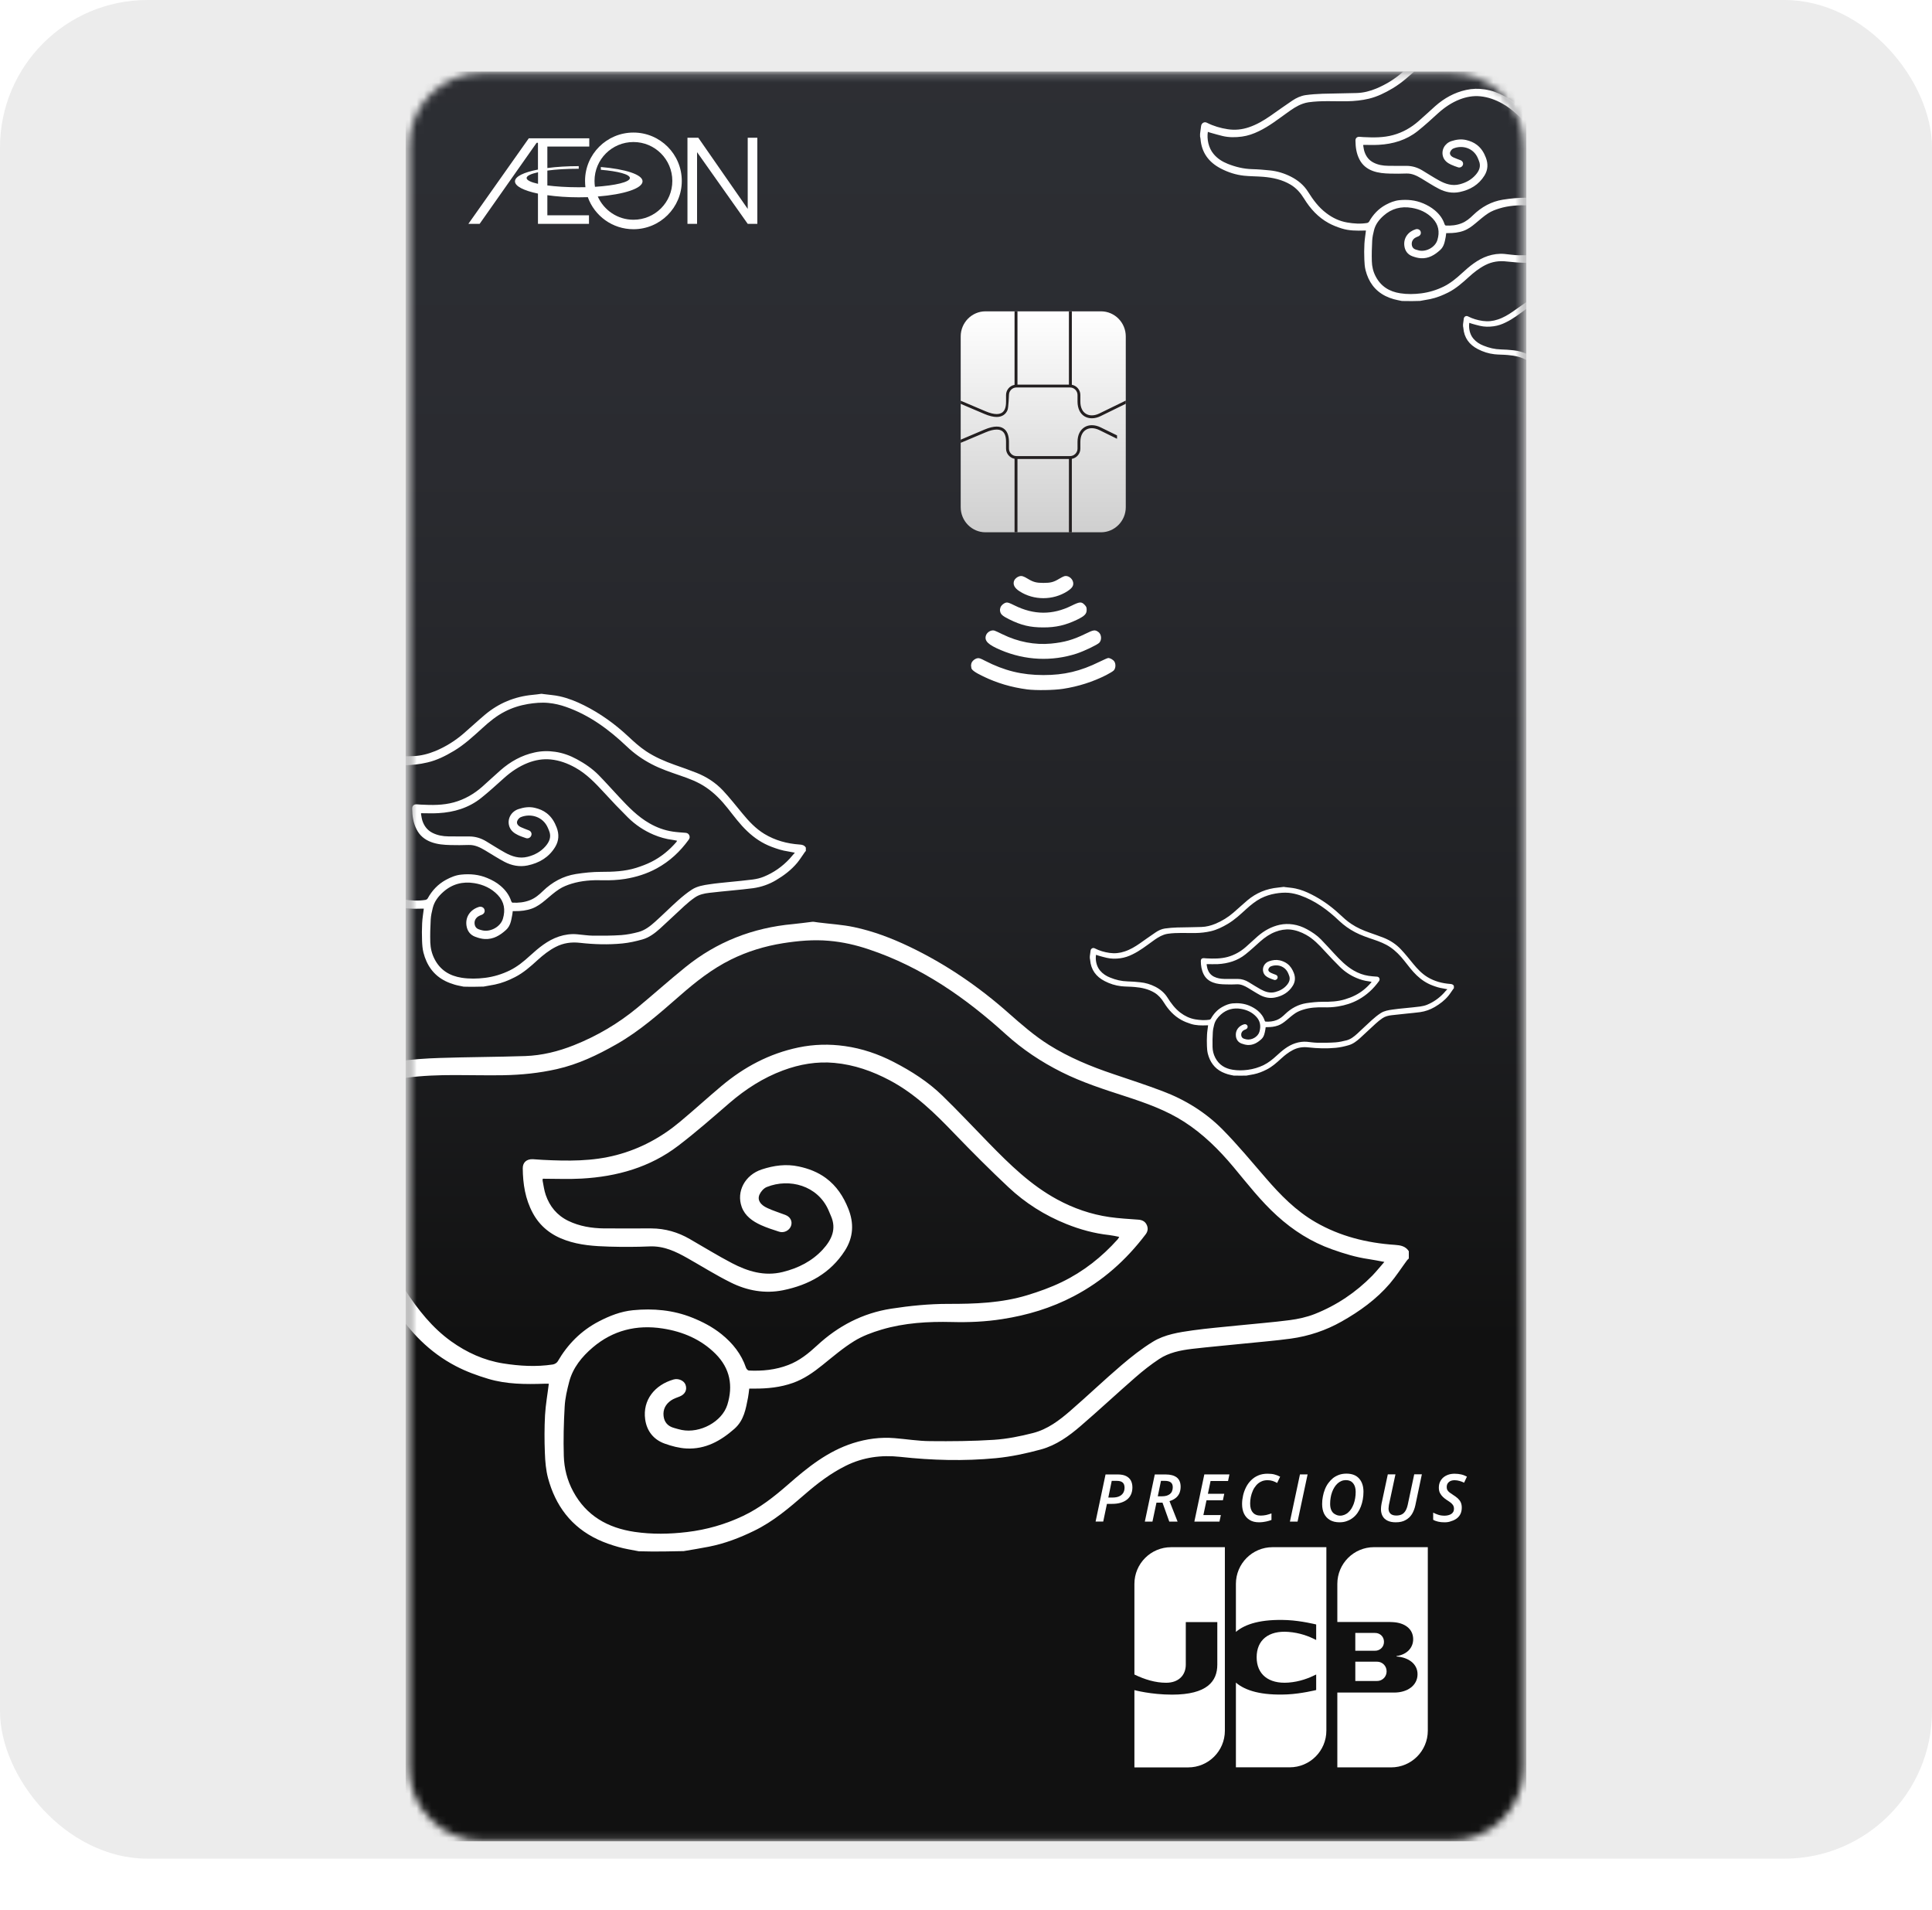
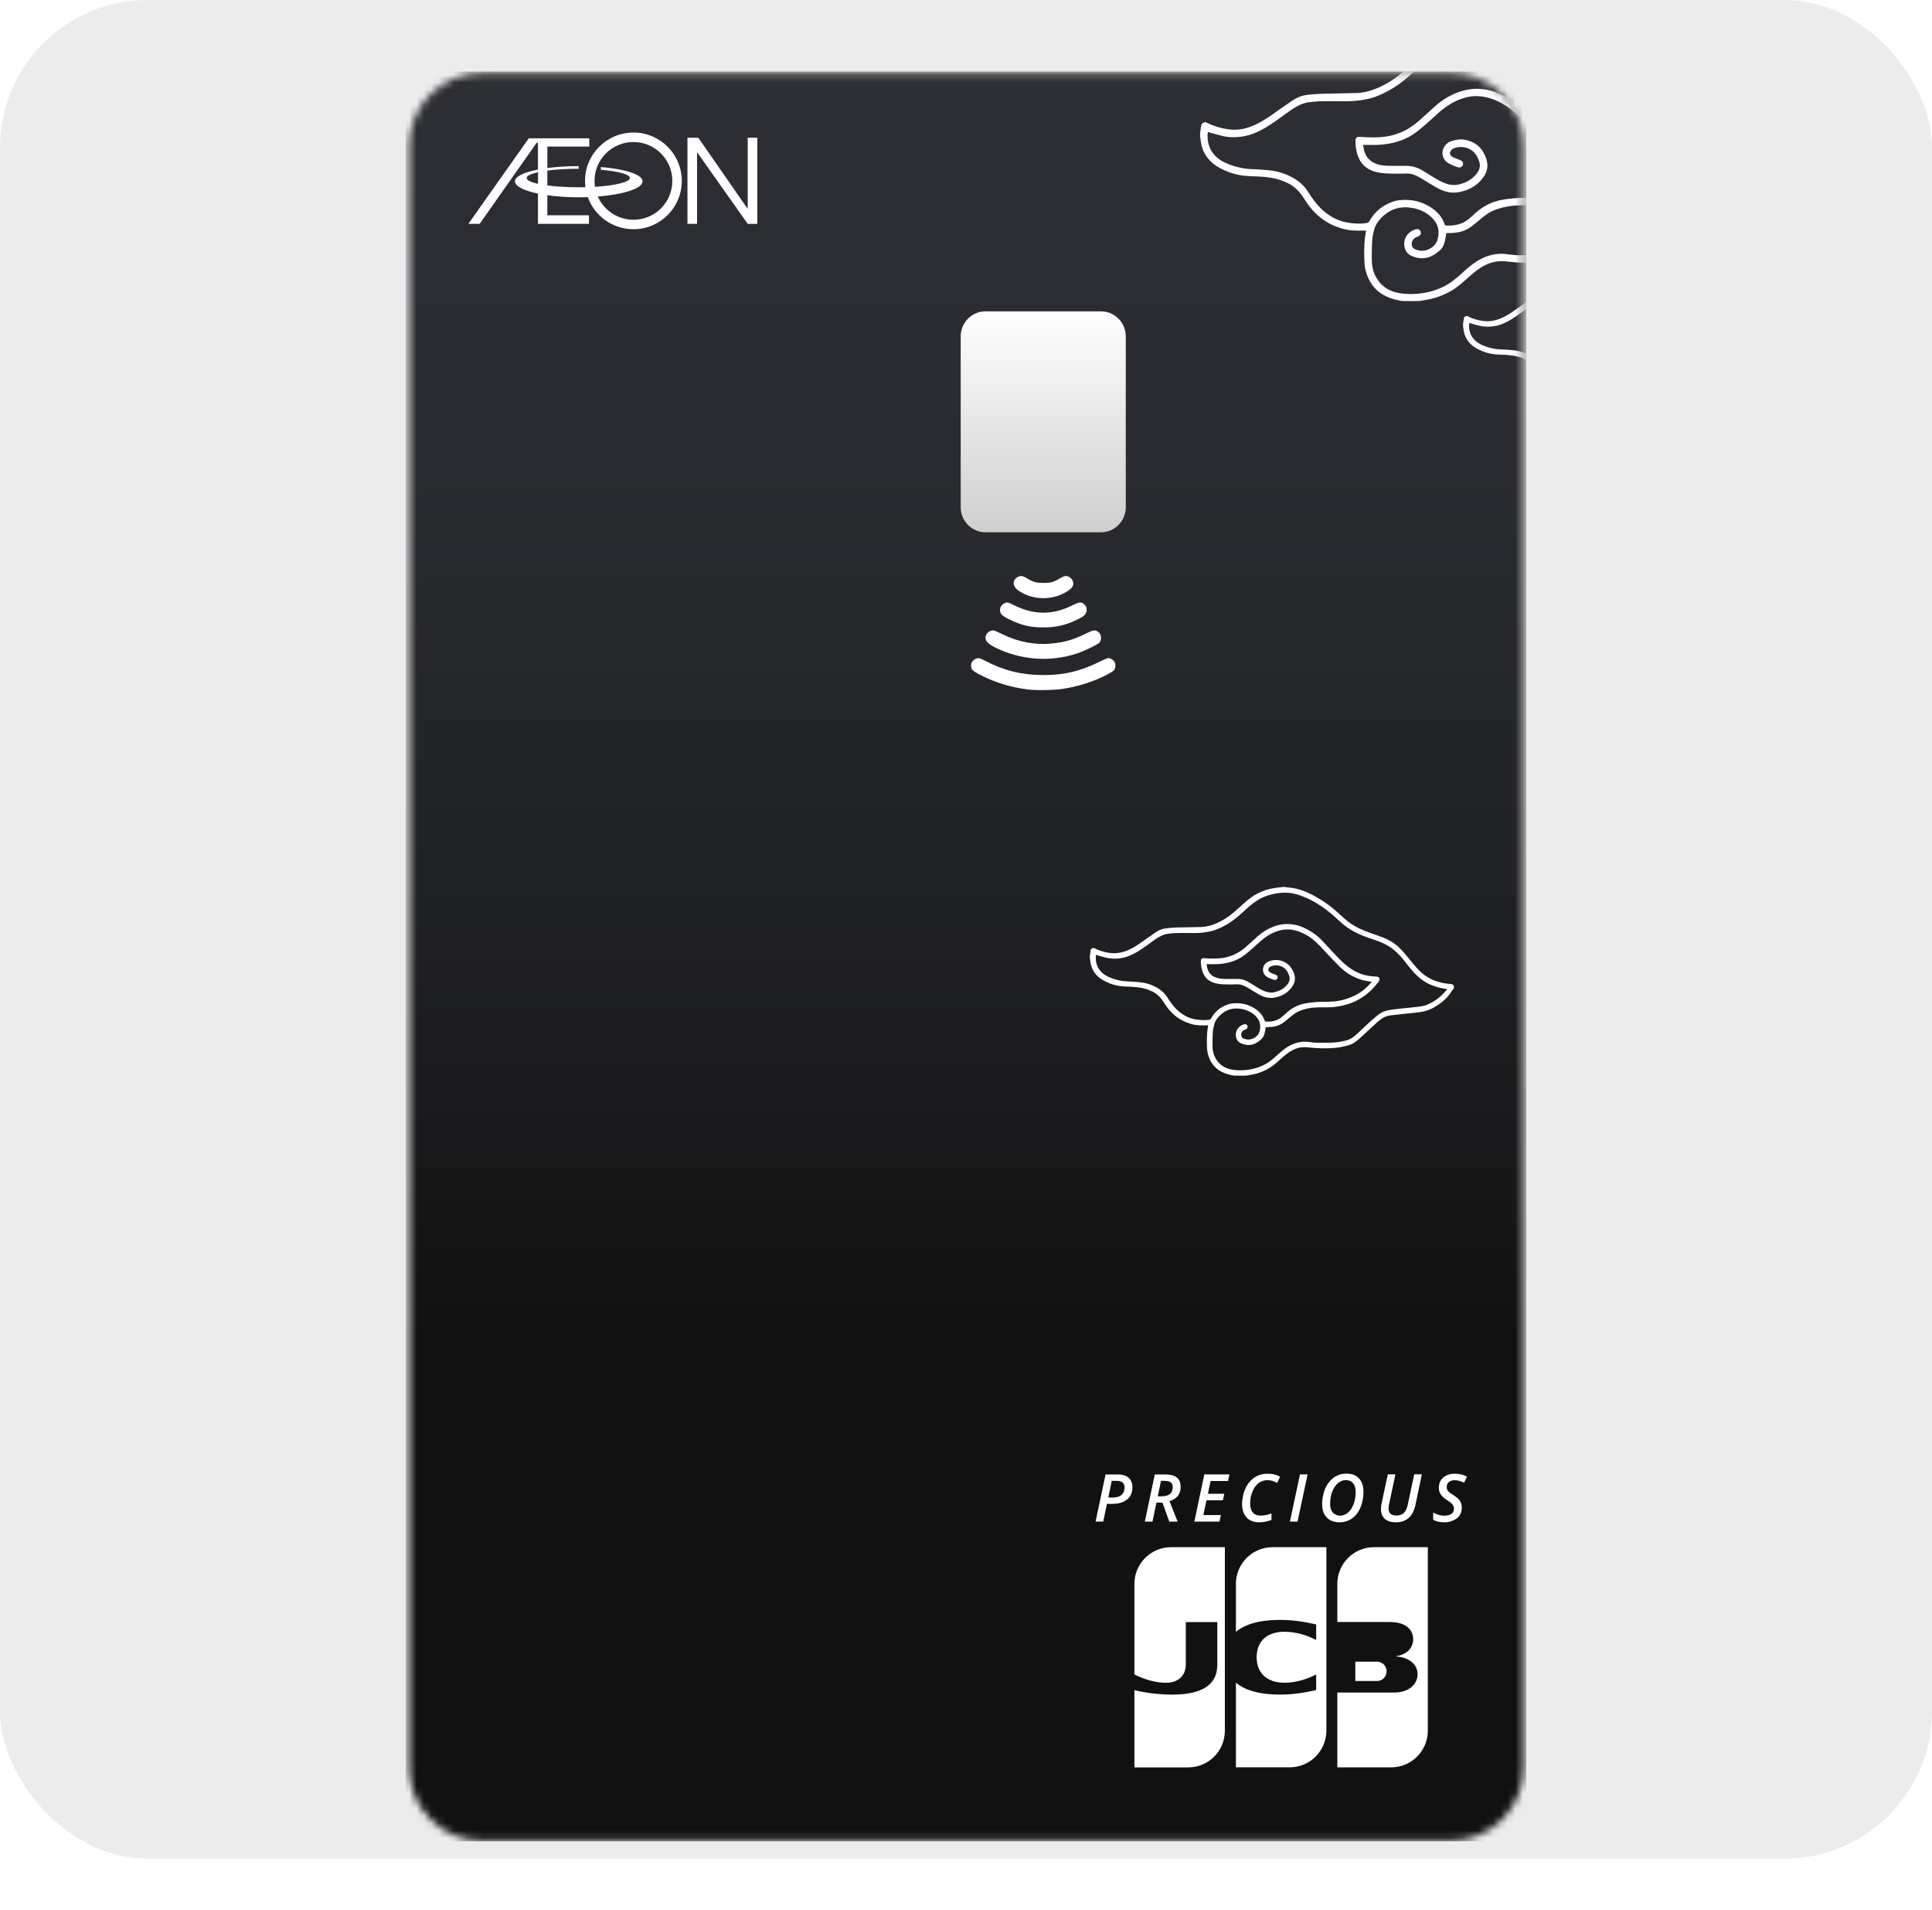
<svg xmlns="http://www.w3.org/2000/svg" width="262" height="259" viewBox="0 0 262 259" fill="none">
  <rect width="262" height="252" rx="20" fill="#ECECEC" />
  <g clip-path="url(#clip0_72_175)" filter="url(#filter0_d_72_175)">
    <mask id="mask0_72_175" style="mask-type:luminance" maskUnits="userSpaceOnUse" x="55" y="6" width="152" height="240">
      <path d="M55.51 236.079V16.03C55.51 10.637 59.912 6.232 65.301 6.232L196.801 6.232C202.19 6.232 206.592 10.637 206.592 16.03V236.079C206.592 241.472 202.19 245.877 196.801 245.877H65.311C59.922 245.877 55.51 241.472 55.51 236.079Z" fill="white" />
    </mask>
    <g mask="url(#mask0_72_175)">
      <path d="M212.138 0.299L47.84 0.299V252.121H212.138V0.299Z" fill="url(#paint0_linear_72_175)" />
    </g>
    <mask id="mask1_72_175" style="mask-type:luminance" maskUnits="userSpaceOnUse" x="55" y="6" width="152" height="240">
      <path d="M55.51 236.079V16.03C55.51 10.637 59.912 6.232 65.301 6.232L196.801 6.232C202.19 6.232 206.592 10.637 206.592 16.03V236.079C206.592 241.472 202.19 245.877 196.801 245.877H65.311C59.922 245.877 55.51 241.472 55.51 236.079Z" fill="white" />
    </mask>
    <g mask="url(#mask1_72_175)">
      <path fill-rule="evenodd" clip-rule="evenodd" d="M131.728 86.272C131.817 85.956 132.192 85.64 132.548 85.571C132.785 85.532 132.942 85.581 133.584 85.917C136.19 87.26 138.588 87.853 141.5 87.853C144.313 87.853 146.504 87.339 149.12 86.045C149.682 85.769 150.205 85.541 150.284 85.541C150.561 85.541 150.965 85.778 151.123 86.025C151.34 86.371 151.301 86.954 151.034 87.23C150.936 87.339 150.482 87.616 150.018 87.853C148.212 88.771 146.228 89.403 144.165 89.719C142.892 89.917 140.464 89.946 139.299 89.798C137.137 89.512 135.213 88.939 133.327 88.03C132.182 87.477 131.719 87.132 131.719 86.845C131.719 86.786 131.709 86.697 131.689 86.638C131.679 86.569 131.689 86.411 131.728 86.272ZM133.693 82.519C133.831 82.035 134.423 81.69 134.867 81.828C134.976 81.858 135.469 82.085 135.963 82.332C138.065 83.359 140.325 83.793 142.536 83.586C144.352 83.408 145.507 83.082 147.185 82.263C148.31 81.709 148.488 81.69 148.942 82.006C149.376 82.312 149.445 83.072 149.08 83.467C148.824 83.744 147.027 84.603 146.011 84.939C142.645 86.035 139.022 85.867 135.716 84.465C134.008 83.744 133.485 83.23 133.693 82.519ZM135.686 78.648C135.825 78.351 136.14 78.095 136.456 78.025C136.654 77.986 136.861 78.055 137.581 78.411C140.207 79.714 142.744 79.724 145.31 78.45C146.435 77.897 146.662 77.877 147.106 78.351C147.323 78.588 147.363 78.687 147.363 79.013C147.363 79.566 147.086 79.843 146.08 80.337C144.53 81.087 143.188 81.403 141.47 81.393C139.704 81.393 138.49 81.107 136.861 80.297C135.923 79.833 135.677 79.606 135.617 79.141C135.588 79.013 135.627 78.786 135.686 78.648ZM137.532 75.043C137.631 74.806 137.947 74.539 138.233 74.46C138.549 74.371 138.795 74.44 139.378 74.796C140.128 75.25 140.533 75.359 141.51 75.359C142.487 75.359 142.892 75.25 143.642 74.796C143.898 74.638 144.204 74.49 144.323 74.45C144.816 74.302 145.418 74.717 145.527 75.27C145.616 75.734 145.408 76.06 144.737 76.495C142.793 77.739 140.187 77.739 138.262 76.495C137.562 76.05 137.325 75.556 137.532 75.043Z" fill="white" />
    </g>
    <mask id="mask2_72_175" style="mask-type:luminance" maskUnits="userSpaceOnUse" x="55" y="6" width="152" height="240">
      <path d="M55.51 236.079V16.03C55.51 10.637 59.912 6.232 65.301 6.232L196.801 6.232C202.19 6.232 206.592 10.637 206.592 16.03V236.079C206.592 241.472 202.19 245.877 196.801 245.877H65.311C59.922 245.877 55.51 241.472 55.51 236.079Z" fill="white" />
    </mask>
    <g mask="url(#mask2_72_175)">
      <path fill-rule="evenodd" clip-rule="evenodd" d="M152.667 41.937V65.097C152.667 66.964 151.157 68.495 149.311 68.495H133.637C131.791 68.495 130.281 66.964 130.281 65.097V41.937C130.281 40.07 131.791 38.539 133.637 38.539H149.311C151.157 38.539 152.667 40.06 152.667 41.937Z" fill="url(#paint1_linear_72_175)" />
    </g>
    <mask id="mask3_72_175" style="mask-type:luminance" maskUnits="userSpaceOnUse" x="55" y="6" width="152" height="240">
      <path d="M55.51 236.079V16.03C55.51 10.637 59.912 6.232 65.301 6.232L196.801 6.232C202.19 6.232 206.592 10.637 206.592 16.03V236.079C206.592 241.472 202.19 245.877 196.801 245.877H65.311C59.922 245.877 55.51 241.472 55.51 236.079Z" fill="white" />
    </mask>
    <g mask="url(#mask3_72_175)">
-       <path d="M137.98 38.539V48.475H144.958V38.539H145.353V48.495C146.004 48.613 146.508 49.196 146.508 49.877V50.776C146.508 51.201 146.587 51.547 146.725 51.823C146.853 52.1 147.051 52.297 147.278 52.435C147.505 52.574 147.771 52.643 148.067 52.643C148.393 52.643 148.738 52.554 149.084 52.386L152.667 50.638V51.072L149.262 52.742C148.857 52.939 148.452 53.038 148.067 53.038C147.712 53.038 147.366 52.949 147.08 52.781C146.784 52.603 146.547 52.346 146.379 52.001C146.222 51.665 146.123 51.26 146.123 50.776V49.877C146.123 49.324 145.669 48.86 145.106 48.86H137.842C137.289 48.86 136.825 49.314 136.825 49.877C136.825 49.877 136.766 51.616 136.628 51.932C136.509 52.218 136.322 52.455 136.075 52.613C135.828 52.771 135.522 52.86 135.157 52.86C134.713 52.86 134.16 52.732 133.509 52.455L130.281 51.082V50.658L133.657 52.09C134.259 52.346 134.762 52.465 135.157 52.465C135.453 52.465 135.68 52.396 135.868 52.287C136.045 52.169 136.184 52.001 136.272 51.783C136.381 51.527 136.43 51.201 136.43 50.825V49.887C136.43 49.196 136.934 48.623 137.585 48.505V38.539H137.98ZM151.472 55.813L149.084 54.638C148.738 54.47 148.383 54.381 148.067 54.381C147.781 54.381 147.505 54.45 147.278 54.588C147.051 54.727 146.863 54.924 146.725 55.201C146.587 55.477 146.508 55.833 146.508 56.258V57.156C146.508 57.848 146.004 58.42 145.353 58.539V68.504H144.958V58.559H137.98V68.495H137.585V58.529C136.934 58.411 136.43 57.828 136.43 57.147V56.208C136.43 55.833 136.381 55.507 136.272 55.25C136.184 55.033 136.045 54.865 135.868 54.746C135.68 54.628 135.453 54.569 135.157 54.569C134.762 54.569 134.259 54.687 133.657 54.944L130.281 56.366V55.941L133.509 54.569C134.17 54.292 134.713 54.164 135.157 54.164C135.532 54.164 135.838 54.253 136.075 54.411C136.322 54.569 136.509 54.806 136.628 55.092C136.756 55.408 136.825 55.783 136.825 56.208V57.147C136.825 57.7 137.279 58.164 137.842 58.164H145.106C145.659 58.164 146.123 57.709 146.123 57.147V56.248C146.123 55.764 146.212 55.359 146.379 55.023C146.547 54.677 146.794 54.42 147.08 54.243C147.366 54.065 147.712 53.976 148.067 53.976C148.452 53.976 148.857 54.075 149.262 54.272L151.482 55.359V55.813H151.472Z" fill="#231F20" />
-     </g>
+       </g>
    <mask id="mask4_72_175" style="mask-type:luminance" maskUnits="userSpaceOnUse" x="55" y="6" width="152" height="240">
      <path d="M55.51 236.079V16.03C55.51 10.637 59.912 6.232 65.301 6.232L196.801 6.232C202.19 6.232 206.592 10.637 206.592 16.03V236.079C206.592 241.472 202.19 245.877 196.801 245.877H65.311C59.922 245.877 55.51 241.472 55.51 236.079Z" fill="white" />
    </mask>
    <g mask="url(#mask4_72_175)">
-       <path d="M189.185 165.109C185.345 164.852 181.713 163.944 178.397 162.028C175.732 160.487 173.639 158.344 171.675 156.072C169.74 153.84 167.855 151.549 165.773 149.445C163.493 147.144 160.729 145.425 157.63 144.26C155.439 143.43 153.198 142.699 150.977 141.949C147.918 140.921 144.957 139.697 142.232 137.988C140.258 136.744 138.521 135.223 136.784 133.692C132.727 130.097 128.276 127.045 123.321 124.675C120.923 123.529 118.436 122.581 115.82 122.028C114.241 121.692 112.602 121.603 110.984 121.396C110.776 121.366 110.569 121.336 110.362 121.307C110.283 121.307 110.204 121.307 110.135 121.307C109.286 121.405 108.437 121.534 107.578 121.613C102.071 122.107 97.185 124.033 92.971 127.44C90.73 129.247 88.598 131.163 86.387 132.991C83.821 135.104 80.959 136.793 77.83 138.038C75.718 138.877 73.507 139.43 71.217 139.509C67.368 139.637 63.508 139.638 59.659 139.766C57.724 139.825 55.79 139.963 53.875 140.23C52.286 140.457 50.805 141.119 49.473 141.978C46.966 143.588 44.518 145.267 42.041 146.917C39.771 148.428 37.402 149.781 34.766 150.63C32.447 151.381 30.049 151.618 27.63 151.282C25.173 150.936 22.804 150.284 20.573 149.198C19.675 148.763 18.718 149.326 18.619 150.275C18.53 151.104 18.392 151.934 18.273 152.773C18.273 153.07 18.273 153.356 18.273 153.652C18.323 153.899 18.392 154.146 18.422 154.403C18.806 158.857 21.244 161.968 25.331 163.983C27.788 165.198 30.394 165.998 33.138 166.275C35.28 166.492 37.461 166.452 39.613 166.62C42.899 166.877 46.097 167.519 48.969 169.178C50.904 170.294 52.325 171.865 53.51 173.692C55.602 176.931 58.257 179.687 61.791 181.534C63.182 182.265 64.693 182.818 66.213 183.272C68.69 184.013 71.266 184.023 73.832 183.934C74.04 183.924 74.247 183.934 74.425 183.934C74.247 185.396 73.99 186.798 73.911 188.22C73.823 189.919 73.823 191.628 73.892 193.326C73.931 194.472 74.03 195.647 74.326 196.754C75.323 200.428 77.425 203.341 81.077 205.06C81.965 205.475 82.903 205.8 83.851 206.067C84.709 206.314 85.608 206.452 86.624 206.65C88.756 206.719 91.451 206.66 92.714 206.63C93.859 206.433 95.004 206.255 96.139 206.028C98.291 205.603 100.304 204.833 102.249 203.884C104.864 202.62 107.016 200.773 109.158 198.917C110.865 197.435 112.652 196.072 114.724 195.045C117.054 193.899 119.501 193.573 122.078 193.85C126.401 194.324 130.734 194.442 135.057 194.028C137.12 193.83 139.183 193.386 141.176 192.842C143.229 192.279 144.957 191.035 146.526 189.682C149.043 187.519 151.461 185.257 153.968 183.075C154.985 182.186 156.06 181.336 157.196 180.586C158.508 179.717 160.068 179.4 161.627 179.213C163.986 178.936 166.345 178.739 168.704 178.492C170.816 178.275 172.938 178.107 175.041 177.82C177.489 177.484 179.808 176.704 181.94 175.499C184.388 174.117 186.648 172.487 188.464 170.373C189.313 169.376 190.014 168.279 190.793 167.223C190.863 167.124 190.961 167.045 191.05 166.956C191.05 166.63 191.05 166.294 191.05 165.968C190.616 165.287 189.925 165.158 189.185 165.109ZM186.105 169.277C183.884 171.539 181.269 173.307 178.268 174.492C177.202 174.907 176.047 175.163 174.903 175.312C172.553 175.618 170.185 175.796 167.826 176.042C165.802 176.25 163.779 176.418 161.775 176.694C159.89 176.961 157.956 177.247 156.337 178.245C154.827 179.173 153.425 180.279 152.083 181.425C149.724 183.44 147.483 185.583 145.134 187.618C143.654 188.902 142.055 190.117 140.081 190.62C138.353 191.065 136.567 191.42 134.79 191.539C131.908 191.726 129.006 191.746 126.114 191.717C124.506 191.707 122.907 191.44 121.308 191.312C119.393 191.154 117.518 191.41 115.701 191.983C112.227 193.089 109.503 195.292 106.868 197.603C104.992 199.242 103.058 200.773 100.768 201.86C98.37 202.996 95.843 203.726 93.178 204.042C90.799 204.329 88.43 204.368 86.061 204.023C82.38 203.479 79.508 201.82 77.741 198.561C76.912 197.03 76.507 195.4 76.458 193.721C76.389 191.489 76.448 189.257 76.576 187.025C76.635 185.899 76.902 184.773 77.188 183.677C77.682 181.781 78.896 180.279 80.396 179.005C83.11 176.704 86.318 175.894 89.871 176.447C92.615 176.872 95.083 177.929 97.037 179.884C99.031 181.879 99.426 184.24 98.636 186.788C97.915 189.089 94.945 190.689 92.457 190.205C92.102 190.136 91.757 190.028 91.411 189.929C90.562 189.702 90.088 189.149 89.99 188.329C89.881 187.44 90.256 186.709 91.006 186.196C91.352 185.958 91.776 185.82 92.181 185.662C92.911 185.366 93.217 184.754 92.961 184.062C92.753 183.509 91.993 183.173 91.342 183.361C88.796 184.092 87.127 186.146 87.493 188.773C87.71 190.314 88.598 191.509 90.158 192.062C91.095 192.398 92.112 192.665 93.099 192.714C95.685 192.842 97.738 191.677 99.584 190.057C100.906 188.892 101.133 187.351 101.439 185.82C101.518 185.425 101.548 185.03 101.607 184.596C101.864 184.596 102.071 184.596 102.278 184.596C104.074 184.605 105.831 184.428 107.529 183.825C109.039 183.292 110.322 182.383 111.546 181.396C112.938 180.279 114.3 179.104 115.82 178.166C116.945 177.465 118.258 176.981 119.551 176.596C122.65 175.677 125.868 175.489 129.095 175.568C131.385 175.628 133.665 175.529 135.916 175.173C139.311 174.65 142.558 173.672 145.608 172.072C149.556 170.008 152.724 167.154 155.35 163.697C155.676 163.272 155.725 162.818 155.488 162.354C155.271 161.919 154.876 161.731 154.383 161.692C153.07 161.593 151.747 161.524 150.444 161.336C147.937 160.971 145.578 160.151 143.377 158.956C139.765 157 136.922 154.196 134.129 151.341C132.027 149.188 129.974 146.996 127.812 144.892C125.887 143.015 123.607 141.554 121.189 140.309C119.107 139.233 116.896 138.482 114.566 138.156C112.474 137.86 110.362 137.909 108.279 138.344C104.311 139.173 100.896 141.01 97.876 143.539C95.981 145.129 94.155 146.798 92.25 148.388C89.733 150.502 86.881 152.062 83.633 152.921C80.327 153.8 76.971 153.751 73.596 153.583C73.151 153.563 72.717 153.514 72.273 153.494C71.414 153.455 70.881 153.929 70.891 154.739C70.911 156.842 71.227 158.897 72.253 160.793C73.22 162.591 74.731 163.786 76.705 164.477C78.619 165.158 80.623 165.287 82.627 165.346C84.443 165.396 86.279 165.396 88.095 165.317C90.029 165.237 91.638 166.008 93.227 166.907C95.181 168.013 97.096 169.218 99.11 170.215C101.311 171.312 103.719 171.756 106.177 171.262C109.7 170.551 112.632 168.921 114.566 165.909C115.741 164.082 115.83 162.156 115.03 160.181C114.379 158.561 113.461 157.129 111.99 156.042C110.895 155.242 109.671 154.768 108.328 154.482C106.611 154.107 104.943 154.344 103.314 154.877C101.034 155.618 99.82 157.87 100.59 159.983C101.034 161.188 102.051 161.909 103.206 162.433C103.996 162.788 104.825 163.055 105.654 163.321C106.315 163.539 107.045 163.163 107.272 162.541C107.49 161.919 107.184 161.307 106.503 161.05C105.693 160.734 104.854 160.487 104.074 160.121C103.087 159.677 102.673 159.005 102.999 158.284C103.186 157.87 103.581 157.415 104.005 157.257C107.055 156.042 110.865 157.06 112.336 160.368C112.454 160.635 112.563 160.912 112.681 161.178C113.471 162.956 112.78 164.428 111.576 165.741C110.125 167.312 108.279 168.26 106.157 168.783C103.65 169.405 101.39 168.694 99.248 167.578C97.304 166.561 95.438 165.405 93.543 164.319C91.944 163.391 90.207 162.887 88.332 162.877C86.2 162.867 84.068 162.897 81.936 162.877C80.238 162.857 78.59 162.591 77.06 161.85C75.52 161.099 74.543 159.884 74.01 158.344C73.793 157.721 73.714 157.06 73.586 156.418C73.566 156.309 73.605 156.181 73.605 156.141C75.402 156.141 77.149 156.22 78.886 156.121C83.683 155.855 88.164 154.581 91.964 151.677C94.382 149.84 96.662 147.825 98.952 145.85C101.113 143.993 103.482 142.462 106.187 141.455C108.417 140.625 110.766 140.21 113.165 140.437C115.84 140.684 118.307 141.554 120.656 142.798C124.14 144.645 126.835 147.321 129.48 150.077C131.849 152.536 134.267 154.956 136.764 157.297C139.034 159.43 141.68 161.109 144.621 162.284C146.467 163.025 148.401 163.558 150.405 163.776C150.839 163.825 151.264 163.924 151.777 164.023C151.708 164.141 151.648 164.27 151.57 164.358C149.418 166.758 146.911 168.744 143.96 170.166C142.469 170.887 140.89 171.45 139.301 171.934C135.817 172.991 132.214 173.119 128.572 173.109C125.996 173.109 123.4 173.366 120.854 173.761C116.975 174.363 113.658 176.112 110.826 178.729C109.661 179.805 108.437 180.813 106.897 181.396C105.18 182.057 103.384 182.235 101.548 182.146C101.41 182.136 101.212 181.919 101.163 181.761C100.541 179.924 99.376 178.452 97.846 177.218C96.642 176.25 95.29 175.539 93.849 174.966C91.273 173.939 88.578 173.702 85.844 173.968C84.206 174.126 82.666 174.729 81.225 175.479C78.787 176.744 76.971 178.6 75.629 180.912C75.51 181.109 75.214 181.287 74.968 181.326C72.707 181.672 70.437 181.534 68.206 181.178C65.62 180.763 63.291 179.697 61.179 178.186C58.583 176.319 56.688 173.889 54.98 171.292C53.559 169.139 51.565 167.578 49.206 166.442C46.956 165.356 44.577 164.665 42.07 164.428C40.086 164.24 38.102 164.082 36.119 164.042C33.237 163.983 30.503 163.351 27.848 162.334C26.002 161.633 24.353 160.645 23.06 159.183C21.313 157.208 20.731 154.334 21.106 152.042C21.521 152.171 21.925 152.319 22.33 152.428C23.574 152.754 24.817 153.109 26.081 153.386C28.252 153.87 30.463 153.86 32.654 153.563C34.648 153.297 36.543 152.655 38.349 151.825C41.794 150.245 44.785 147.993 47.874 145.879C49.542 144.734 51.22 143.588 53.184 142.926C53.806 142.719 54.457 142.541 55.119 142.452C59.471 141.86 63.854 142.186 68.226 142.107C70.694 142.067 73.122 141.82 75.52 141.277C78.402 140.625 81.008 139.381 83.545 137.939C86.772 136.112 89.477 133.692 92.221 131.302C94.343 129.445 96.553 127.697 99.129 126.423C101.35 125.326 103.709 124.605 106.177 124.21C108.25 123.884 110.322 123.697 112.425 123.884C114.29 124.042 116.086 124.457 117.843 125.05C125.009 127.45 130.961 131.628 136.399 136.556C138.669 138.61 141.196 140.299 143.96 141.682C146.743 143.075 149.694 144.023 152.655 144.981C155.409 145.879 158.133 146.847 160.581 148.418C163.187 150.097 165.319 152.22 167.263 154.541C169.158 156.813 170.964 159.154 173.175 161.158C175.357 163.144 177.814 164.714 180.657 165.721C182.266 166.294 183.884 166.788 185.592 167.035C186.263 167.134 186.934 167.272 187.734 167.42C187.132 168.102 186.648 168.714 186.105 169.277Z" fill="white" />
-     </g>
+       </g>
    <mask id="mask5_72_175" style="mask-type:luminance" maskUnits="userSpaceOnUse" x="55" y="6" width="152" height="240">
-       <path d="M55.51 236.079V16.03C55.51 10.637 59.912 6.232 65.301 6.232L196.801 6.232C202.19 6.232 206.592 10.637 206.592 16.03V236.079C206.592 241.472 202.19 245.877 196.801 245.877H65.311C59.922 245.877 55.51 241.472 55.51 236.079Z" fill="white" />
-     </mask>
+       </mask>
    <g mask="url(#mask5_72_175)">
      <path d="M108.442 110.831C106.735 110.713 105.126 110.278 103.655 109.389C102.471 108.668 101.543 107.671 100.674 106.614C99.816 105.577 98.977 104.51 98.059 103.522C97.052 102.446 95.818 101.646 94.446 101.103C93.469 100.717 92.482 100.372 91.495 100.026C90.133 99.542 88.82 98.979 87.616 98.179C86.738 97.597 85.968 96.895 85.198 96.174C83.402 94.495 81.428 93.073 79.227 91.967C78.161 91.433 77.055 90.989 75.9 90.732C75.2 90.574 74.469 90.535 73.758 90.436C73.67 90.426 73.571 90.406 73.482 90.397C73.453 90.397 73.413 90.397 73.383 90.397C73.008 90.446 72.623 90.505 72.248 90.535C69.801 90.762 67.629 91.661 65.754 93.241C64.757 94.08 63.809 94.969 62.822 95.819C61.677 96.796 60.404 97.587 59.022 98.159C58.075 98.545 57.088 98.801 56.071 98.841C54.364 98.9 52.646 98.9 50.939 98.96C50.08 98.989 49.221 99.048 48.373 99.177C47.672 99.285 47.01 99.592 46.418 99.987C45.303 100.737 44.217 101.517 43.112 102.278C42.105 102.979 41.049 103.601 39.884 103.996C38.858 104.342 37.792 104.451 36.716 104.293C35.62 104.135 34.574 103.829 33.587 103.315C33.192 103.108 32.768 103.374 32.718 103.819C32.679 104.204 32.62 104.589 32.56 104.984C32.56 105.122 32.56 105.261 32.56 105.389C32.58 105.508 32.61 105.616 32.62 105.735C32.788 107.809 33.873 109.261 35.679 110.199C36.765 110.762 37.93 111.137 39.144 111.275C40.101 111.374 41.059 111.364 42.016 111.443C43.477 111.562 44.888 111.868 46.172 112.638C47.03 113.162 47.662 113.893 48.185 114.742C49.113 116.253 50.287 117.537 51.857 118.396C52.478 118.732 53.14 118.999 53.821 119.206C54.916 119.552 56.061 119.562 57.206 119.522C57.295 119.522 57.394 119.522 57.473 119.522C57.394 120.204 57.275 120.856 57.246 121.517C57.206 122.308 57.206 123.098 57.236 123.888C57.256 124.421 57.295 124.964 57.423 125.478C57.858 127.187 58.795 128.55 60.414 129.35C60.809 129.547 61.223 129.695 61.648 129.824C62.033 129.942 62.428 130.001 62.882 130.1C63.829 130.13 65.023 130.11 65.586 130.09C66.089 130.001 66.603 129.913 67.106 129.814C68.063 129.616 68.952 129.261 69.82 128.816C70.985 128.224 71.942 127.374 72.89 126.505C73.65 125.814 74.439 125.182 75.367 124.708C76.404 124.174 77.489 124.026 78.634 124.155C80.549 124.372 82.484 124.431 84.398 124.243C85.316 124.155 86.225 123.947 87.113 123.7C88.031 123.443 88.791 122.861 89.492 122.238C90.607 121.231 91.683 120.184 92.798 119.167C93.252 118.752 93.726 118.357 94.229 118.011C94.811 117.606 95.502 117.458 96.193 117.379C97.24 117.251 98.286 117.162 99.342 117.053C100.28 116.955 101.227 116.875 102.155 116.747C103.241 116.589 104.277 116.234 105.224 115.671C106.31 115.029 107.317 114.268 108.126 113.29C108.501 112.826 108.817 112.313 109.163 111.829C109.192 111.779 109.242 111.75 109.281 111.71C109.281 111.552 109.281 111.404 109.281 111.246C109.074 110.91 108.768 110.851 108.442 110.831ZM107.07 112.767C106.083 113.824 104.918 114.643 103.586 115.187C103.112 115.384 102.599 115.503 102.086 115.572C101.04 115.71 99.993 115.799 98.937 115.908C98.039 116.006 97.141 116.075 96.252 116.214C95.414 116.332 94.555 116.471 93.834 116.935C93.163 117.369 92.541 117.883 91.939 118.416C90.893 119.355 89.896 120.352 88.85 121.29C88.189 121.883 87.478 122.446 86.609 122.683C85.84 122.89 85.05 123.048 84.26 123.108C82.977 123.196 81.694 123.196 80.411 123.187C79.7 123.177 78.99 123.058 78.279 122.999C77.43 122.92 76.601 123.038 75.792 123.305C74.252 123.819 73.038 124.846 71.863 125.913C71.034 126.673 70.166 127.384 69.149 127.888C68.083 128.411 66.958 128.757 65.773 128.905C64.717 129.034 63.661 129.053 62.615 128.895C60.977 128.638 59.703 127.868 58.924 126.347C58.559 125.636 58.381 124.876 58.351 124.095C58.322 123.058 58.351 122.021 58.41 120.984C58.44 120.461 58.559 119.937 58.687 119.424C58.904 118.545 59.447 117.843 60.118 117.251C61.322 116.184 62.753 115.809 64.323 116.066C65.537 116.263 66.632 116.757 67.501 117.666C68.389 118.594 68.557 119.69 68.202 120.885C67.886 121.962 66.563 122.703 65.458 122.476C65.3 122.446 65.152 122.396 64.994 122.347C64.619 122.238 64.412 121.982 64.362 121.596C64.313 121.182 64.481 120.846 64.816 120.599C64.974 120.49 65.162 120.421 65.339 120.352C65.665 120.214 65.803 119.927 65.685 119.611C65.596 119.355 65.26 119.196 64.964 119.285C63.839 119.621 63.089 120.579 63.257 121.804C63.355 122.525 63.75 123.078 64.441 123.335C64.856 123.493 65.31 123.621 65.744 123.641C66.889 123.7 67.807 123.157 68.626 122.406C69.218 121.863 69.317 121.152 69.455 120.431C69.495 120.253 69.504 120.066 69.534 119.858C69.643 119.858 69.741 119.858 69.83 119.858C70.63 119.868 71.409 119.779 72.159 119.503C72.831 119.256 73.403 118.831 73.946 118.377C74.568 117.853 75.17 117.31 75.841 116.876C76.344 116.55 76.927 116.322 77.499 116.145C78.881 115.72 80.302 115.631 81.734 115.671C82.75 115.7 83.767 115.651 84.764 115.493C86.274 115.246 87.715 114.801 89.067 114.061C90.824 113.103 92.235 111.779 93.4 110.169C93.548 109.972 93.568 109.755 93.459 109.547C93.361 109.35 93.193 109.261 92.966 109.241C92.383 109.192 91.791 109.162 91.219 109.073C90.103 108.905 89.057 108.52 88.08 107.957C86.481 107.048 85.218 105.735 83.974 104.401C83.036 103.404 82.128 102.377 81.171 101.399C80.312 100.53 79.305 99.848 78.23 99.266C77.302 98.762 76.325 98.406 75.288 98.258C74.361 98.12 73.423 98.14 72.495 98.347C70.728 98.732 69.218 99.582 67.876 100.757C67.027 101.498 66.218 102.268 65.379 103.009C64.263 103.987 62.99 104.717 61.549 105.113C60.078 105.517 58.588 105.498 57.088 105.419C56.89 105.409 56.693 105.389 56.505 105.379C56.13 105.359 55.884 105.577 55.894 105.962C55.903 106.94 56.042 107.898 56.496 108.777C56.92 109.616 57.591 110.169 58.47 110.495C59.319 110.811 60.207 110.88 61.095 110.9C61.904 110.92 62.714 110.92 63.523 110.89C64.382 110.851 65.102 111.216 65.803 111.631C66.672 112.145 67.521 112.708 68.409 113.172C69.386 113.685 70.452 113.893 71.548 113.666C73.107 113.34 74.42 112.579 75.278 111.177C75.802 110.327 75.841 109.429 75.486 108.51C75.2 107.759 74.795 107.088 74.143 106.584C73.66 106.209 73.117 105.992 72.525 105.853C71.765 105.675 71.025 105.784 70.294 106.031C69.277 106.377 68.735 107.424 69.08 108.401C69.277 108.964 69.731 109.3 70.245 109.547C70.59 109.715 70.965 109.834 71.33 109.962C71.626 110.061 71.952 109.893 72.051 109.596C72.15 109.31 72.011 109.024 71.706 108.905C71.35 108.757 70.975 108.638 70.63 108.471C70.195 108.263 70.008 107.947 70.156 107.611C70.235 107.424 70.412 107.206 70.6 107.127C71.952 106.564 73.65 107.038 74.301 108.579C74.351 108.708 74.4 108.836 74.459 108.955C74.805 109.784 74.499 110.466 73.966 111.078C73.324 111.809 72.495 112.253 71.557 112.49C70.442 112.777 69.435 112.451 68.488 111.927C67.629 111.453 66.8 110.92 65.951 110.406C65.241 109.972 64.471 109.735 63.642 109.735C62.694 109.725 61.746 109.745 60.799 109.725C60.049 109.715 59.319 109.587 58.637 109.241C57.956 108.895 57.522 108.322 57.285 107.611C57.187 107.325 57.157 107.019 57.098 106.713C57.088 106.663 57.108 106.604 57.108 106.584C57.907 106.584 58.677 106.624 59.447 106.574C61.579 106.456 63.572 105.863 65.26 104.51C66.336 103.651 67.343 102.722 68.369 101.804C69.327 100.945 70.383 100.234 71.587 99.76C72.584 99.374 73.62 99.187 74.686 99.295C75.871 99.414 76.966 99.819 78.013 100.401C79.562 101.261 80.746 102.515 81.931 103.799C82.977 104.945 84.053 106.071 85.159 107.167C86.165 108.164 87.34 108.945 88.643 109.498C89.462 109.843 90.321 110.09 91.209 110.199C91.406 110.219 91.594 110.268 91.821 110.317C91.791 110.377 91.762 110.426 91.732 110.476C90.775 111.592 89.659 112.51 88.347 113.172C87.685 113.508 86.984 113.764 86.274 113.992C84.724 114.476 83.125 114.535 81.507 114.535C80.362 114.535 79.207 114.653 78.082 114.831C76.364 115.108 74.884 115.917 73.63 117.132C73.117 117.636 72.564 118.1 71.883 118.367C71.113 118.673 70.324 118.752 69.504 118.713C69.445 118.713 69.356 118.604 69.337 118.535C69.06 117.676 68.547 116.994 67.866 116.421C67.333 115.967 66.731 115.641 66.089 115.374C64.945 114.89 63.75 114.782 62.536 114.91C61.806 114.979 61.125 115.266 60.483 115.611C59.397 116.204 58.588 117.063 57.996 118.14C57.947 118.229 57.808 118.317 57.7 118.337C56.693 118.495 55.686 118.436 54.699 118.268C53.554 118.071 52.518 117.577 51.58 116.876C50.425 116.006 49.587 114.871 48.827 113.666C48.195 112.668 47.316 111.937 46.26 111.404C45.263 110.9 44.207 110.574 43.092 110.466C42.214 110.377 41.325 110.298 40.447 110.278C39.164 110.248 37.959 109.952 36.775 109.478C35.956 109.152 35.225 108.688 34.653 108.006C33.883 107.088 33.617 105.745 33.784 104.678C33.972 104.737 34.15 104.806 34.327 104.856C34.88 105.014 35.433 105.172 35.995 105.3C36.963 105.527 37.94 105.527 38.917 105.389C39.805 105.271 40.644 104.964 41.453 104.579C42.983 103.848 44.316 102.801 45.688 101.824C46.428 101.29 47.178 100.757 48.047 100.451C48.323 100.352 48.609 100.273 48.906 100.234C50.84 99.957 52.784 100.115 54.729 100.085C55.824 100.066 56.9 99.957 57.966 99.7C59.249 99.404 60.404 98.821 61.529 98.15C62.961 97.3 64.165 96.174 65.389 95.068C66.336 94.199 67.313 93.389 68.458 92.806C69.445 92.293 70.492 91.967 71.587 91.779C72.505 91.631 73.423 91.542 74.361 91.631C75.19 91.71 75.989 91.898 76.769 92.174C79.947 93.29 82.592 95.246 85.001 97.537C86.007 98.495 87.123 99.285 88.356 99.927C89.59 100.579 90.903 101.014 92.216 101.468C93.439 101.883 94.653 102.337 95.739 103.078C96.894 103.858 97.842 104.846 98.7 105.932C99.539 106.989 100.339 108.085 101.326 109.014C102.293 109.942 103.389 110.673 104.652 111.147C105.363 111.414 106.083 111.651 106.843 111.759C107.139 111.809 107.435 111.868 107.791 111.937C107.524 112.214 107.317 112.51 107.07 112.767Z" fill="white" />
    </g>
    <mask id="mask6_72_175" style="mask-type:luminance" maskUnits="userSpaceOnUse" x="55" y="6" width="152" height="240">
      <path d="M55.51 236.079V16.03C55.51 10.637 59.912 6.232 65.301 6.232L196.801 6.232C202.19 6.232 206.592 10.637 206.592 16.03V236.079C206.592 241.472 202.19 245.877 196.801 245.877H65.311C59.922 245.877 55.51 241.472 55.51 236.079Z" fill="white" />
    </mask>
    <g mask="url(#mask6_72_175)">
      <path d="M196.67 129.732C195.574 129.653 194.528 129.376 193.581 128.803C192.821 128.339 192.218 127.697 191.656 127.016C191.103 126.344 190.57 125.663 189.968 125.03C189.317 124.339 188.527 123.826 187.639 123.47C187.007 123.223 186.375 123.006 185.734 122.779C184.855 122.472 184.016 122.107 183.237 121.584C182.674 121.208 182.171 120.754 181.677 120.29C180.522 119.213 179.249 118.295 177.828 117.584C177.147 117.238 176.436 116.951 175.686 116.793C175.232 116.695 174.768 116.665 174.304 116.606C174.245 116.596 174.186 116.586 174.126 116.576C174.107 116.576 174.087 116.576 174.057 116.576C173.811 116.606 173.574 116.645 173.327 116.665C171.748 116.813 170.356 117.386 169.152 118.403C168.51 118.947 167.898 119.519 167.267 120.063C166.536 120.695 165.717 121.198 164.819 121.574C164.217 121.821 163.585 121.989 162.924 122.008C161.818 122.048 160.723 122.048 159.617 122.077C159.065 122.097 158.512 122.137 157.969 122.216C157.515 122.285 157.091 122.482 156.716 122.739C155.995 123.223 155.294 123.727 154.593 124.221C153.942 124.675 153.271 125.08 152.511 125.327C151.85 125.554 151.159 125.623 150.468 125.524C149.767 125.426 149.086 125.228 148.454 124.902C148.198 124.774 147.921 124.942 147.892 125.228C147.862 125.475 147.823 125.722 147.793 125.979C147.793 126.068 147.793 126.156 147.793 126.245C147.803 126.324 147.832 126.393 147.832 126.472C147.941 127.806 148.632 128.744 149.806 129.347C150.507 129.712 151.257 129.949 152.037 130.038C152.649 130.107 153.271 130.087 153.883 130.147C154.821 130.226 155.738 130.423 156.558 130.917C157.11 131.253 157.515 131.727 157.851 132.27C158.453 133.238 159.203 134.068 160.219 134.621C160.614 134.838 161.049 135.006 161.483 135.144C162.193 135.371 162.924 135.371 163.664 135.342C163.723 135.342 163.783 135.342 163.832 135.342C163.783 135.776 163.704 136.201 163.684 136.626C163.654 137.129 163.654 137.643 163.674 138.156C163.684 138.502 163.713 138.848 163.792 139.184C164.079 140.29 164.681 141.159 165.717 141.672C165.974 141.801 166.24 141.89 166.507 141.979C166.753 142.048 167.01 142.097 167.296 142.156C167.908 142.176 168.678 142.166 169.043 142.156C169.369 142.097 169.695 142.048 170.021 141.979C170.632 141.85 171.215 141.623 171.768 141.337C172.518 140.961 173.13 140.408 173.742 139.845C174.225 139.401 174.738 138.996 175.331 138.69C176.002 138.344 176.693 138.245 177.433 138.334C178.667 138.472 179.91 138.512 181.144 138.393C181.736 138.334 182.319 138.206 182.891 138.038C183.483 137.87 183.967 137.495 184.421 137.09C185.142 136.438 185.832 135.766 186.553 135.114C186.849 134.848 187.155 134.591 187.481 134.374C187.856 134.117 188.3 134.018 188.744 133.969C189.415 133.89 190.096 133.831 190.768 133.751C191.37 133.692 191.982 133.633 192.584 133.554C193.284 133.455 193.946 133.218 194.558 132.863C195.258 132.448 195.91 131.964 196.423 131.332C196.67 131.035 196.867 130.7 197.094 130.393C197.114 130.364 197.144 130.344 197.163 130.314C197.163 130.216 197.163 130.117 197.163 130.018C197.075 129.791 196.877 129.751 196.67 129.732ZM195.782 130.986C195.14 131.668 194.4 132.191 193.541 132.547C193.235 132.675 192.909 132.744 192.574 132.793C191.903 132.882 191.222 132.942 190.55 133.011C189.978 133.07 189.396 133.119 188.823 133.208C188.28 133.287 187.728 133.376 187.264 133.672C186.829 133.949 186.425 134.285 186.05 134.621C185.378 135.223 184.727 135.865 184.056 136.477C183.631 136.863 183.177 137.228 182.615 137.376C182.121 137.505 181.608 137.613 181.105 137.653C180.276 137.712 179.446 137.712 178.627 137.702C178.173 137.692 177.709 137.623 177.255 137.574C176.703 137.524 176.17 137.603 175.656 137.771C174.659 138.097 173.88 138.759 173.13 139.45C172.597 139.944 172.034 140.398 171.383 140.724C170.692 141.06 169.971 141.277 169.211 141.376C168.53 141.465 167.849 141.475 167.178 141.366C166.122 141.198 165.303 140.705 164.799 139.727C164.562 139.263 164.444 138.779 164.434 138.275C164.414 137.603 164.434 136.932 164.473 136.27C164.493 135.934 164.562 135.598 164.651 135.272C164.789 134.7 165.145 134.255 165.569 133.87C166.349 133.179 167.267 132.942 168.283 133.11C169.063 133.238 169.774 133.554 170.336 134.147C170.909 134.739 171.017 135.45 170.79 136.221C170.583 136.912 169.734 137.386 169.024 137.248C168.925 137.228 168.826 137.198 168.728 137.169C168.481 137.1 168.352 136.932 168.323 136.685C168.293 136.418 168.402 136.201 168.609 136.043C168.708 135.974 168.826 135.934 168.945 135.885C169.152 135.796 169.241 135.608 169.172 135.411C169.112 135.243 168.895 135.144 168.708 135.203C167.977 135.421 167.504 136.033 167.602 136.823C167.662 137.287 167.918 137.643 168.362 137.811C168.629 137.91 168.915 137.989 169.201 138.008C169.942 138.048 170.524 137.702 171.057 137.218C171.432 136.872 171.501 136.408 171.59 135.954C171.61 135.835 171.619 135.717 171.639 135.589C171.708 135.589 171.768 135.589 171.827 135.589C172.34 135.589 172.843 135.539 173.327 135.361C173.761 135.203 174.126 134.927 174.472 134.64C174.867 134.305 175.262 133.959 175.696 133.672C176.022 133.465 176.397 133.317 176.762 133.208C177.65 132.932 178.568 132.882 179.496 132.902C180.147 132.922 180.799 132.892 181.45 132.784C182.417 132.626 183.355 132.339 184.224 131.855C185.349 131.233 186.257 130.384 187.007 129.347C187.096 129.218 187.116 129.08 187.046 128.942C186.987 128.813 186.869 128.754 186.731 128.744C186.356 128.714 185.981 128.695 185.605 128.635C184.885 128.527 184.214 128.28 183.582 127.914C182.556 127.322 181.736 126.482 180.937 125.623C180.335 124.981 179.752 124.319 179.131 123.687C178.578 123.124 177.926 122.69 177.236 122.314C176.643 121.989 176.012 121.761 175.341 121.663C174.738 121.574 174.136 121.584 173.544 121.712C172.409 121.959 171.432 122.512 170.563 123.263C170.021 123.737 169.497 124.24 168.955 124.714C168.234 125.347 167.415 125.811 166.487 126.068C165.539 126.324 164.582 126.314 163.615 126.265C163.486 126.255 163.368 126.245 163.24 126.235C162.993 126.226 162.845 126.364 162.845 126.611C162.845 127.243 162.944 127.855 163.23 128.428C163.506 128.971 163.941 129.327 164.503 129.534C165.046 129.742 165.618 129.781 166.191 129.791C166.714 129.811 167.237 129.811 167.75 129.781C168.303 129.761 168.767 129.989 169.221 130.255C169.784 130.591 170.326 130.947 170.899 131.253C171.531 131.579 172.212 131.717 172.922 131.569C173.929 131.361 174.768 130.868 175.321 129.969C175.656 129.426 175.686 128.843 175.459 128.25C175.271 127.766 175.015 127.332 174.59 127.006C174.275 126.769 173.929 126.621 173.544 126.532C173.051 126.423 172.577 126.492 172.113 126.65C171.462 126.868 171.116 127.549 171.333 128.181C171.462 128.547 171.748 128.764 172.083 128.912C172.31 129.021 172.547 129.1 172.784 129.179C172.972 129.248 173.179 129.129 173.248 128.942C173.307 128.754 173.218 128.576 173.031 128.497C172.804 128.408 172.557 128.329 172.34 128.221C172.054 128.082 171.935 127.885 172.034 127.668C172.083 127.549 172.202 127.411 172.32 127.361C173.199 126.996 174.284 127.302 174.699 128.3C174.729 128.379 174.768 128.458 174.798 128.547C175.025 129.08 174.827 129.524 174.482 129.919C174.067 130.393 173.534 130.67 172.932 130.828C172.212 131.016 171.57 130.798 170.958 130.463C170.405 130.156 169.872 129.811 169.33 129.485C168.876 129.208 168.372 129.05 167.839 129.05C167.227 129.05 166.625 129.05 166.013 129.05C165.53 129.04 165.056 128.961 164.622 128.744C164.177 128.517 163.901 128.151 163.753 127.697C163.694 127.51 163.674 127.312 163.635 127.124C163.625 127.095 163.644 127.055 163.644 127.045C164.158 127.045 164.661 127.065 165.155 127.045C166.526 126.966 167.81 126.591 168.895 125.722C169.586 125.169 170.238 124.566 170.899 123.974C171.521 123.421 172.192 122.956 172.972 122.66C173.613 122.413 174.284 122.295 174.965 122.354C175.725 122.433 176.436 122.69 177.107 123.065C178.104 123.618 178.874 124.428 179.624 125.248C180.305 125.989 180.986 126.71 181.707 127.421C182.358 128.063 183.108 128.566 183.957 128.922C184.49 129.149 185.033 129.307 185.605 129.376C185.734 129.386 185.852 129.426 186 129.445C185.981 129.485 185.961 129.514 185.941 129.544C185.329 130.265 184.609 130.858 183.76 131.282C183.335 131.5 182.881 131.668 182.427 131.806C181.43 132.122 180.404 132.161 179.358 132.151C178.617 132.151 177.877 132.23 177.147 132.339C176.041 132.517 175.084 133.04 174.275 133.821C173.939 134.147 173.593 134.443 173.149 134.621C172.656 134.818 172.143 134.868 171.619 134.838C171.58 134.838 171.521 134.769 171.511 134.719C171.333 134.166 170.998 133.722 170.563 133.356C170.218 133.07 169.833 132.853 169.418 132.675C168.688 132.369 167.908 132.3 167.129 132.369C166.655 132.418 166.221 132.596 165.806 132.823C165.105 133.198 164.592 133.761 164.207 134.453C164.177 134.512 164.089 134.561 164.019 134.581C163.378 134.68 162.726 134.64 162.085 134.532C161.345 134.403 160.683 134.087 160.081 133.633C159.341 133.07 158.798 132.339 158.315 131.569C157.91 130.927 157.337 130.453 156.666 130.107C156.025 129.781 155.344 129.574 154.623 129.505C154.061 129.445 153.488 129.396 152.916 129.386C152.086 129.366 151.307 129.179 150.557 128.872C150.024 128.665 149.56 128.369 149.185 127.924C148.681 127.332 148.523 126.472 148.632 125.781C148.75 125.821 148.869 125.86 148.987 125.9C149.343 125.998 149.698 126.107 150.063 126.186C150.685 126.334 151.317 126.334 151.948 126.245C152.521 126.166 153.064 125.979 153.577 125.722C154.564 125.248 155.423 124.576 156.301 123.944C156.775 123.598 157.258 123.263 157.821 123.065C157.999 123.006 158.186 122.947 158.374 122.927C159.617 122.749 160.871 122.848 162.124 122.828C162.825 122.818 163.526 122.739 164.207 122.581C165.036 122.384 165.776 122.018 166.507 121.584C167.425 121.04 168.204 120.31 168.984 119.598C169.596 119.045 170.228 118.522 170.958 118.137C171.6 117.811 172.271 117.593 172.972 117.475C173.564 117.376 174.156 117.327 174.758 117.376C175.291 117.426 175.804 117.554 176.308 117.722C178.351 118.443 180.058 119.697 181.608 121.179C182.259 121.791 182.98 122.305 183.77 122.719C184.559 123.134 185.408 123.421 186.257 123.707C187.046 123.974 187.826 124.27 188.527 124.744C189.267 125.248 189.879 125.88 190.432 126.581C190.975 127.263 191.488 127.964 192.12 128.566C192.742 129.159 193.442 129.633 194.262 129.939C194.725 130.117 195.189 130.265 195.673 130.334C195.87 130.364 196.058 130.403 196.285 130.453C196.078 130.63 195.939 130.818 195.782 130.986Z" fill="white" />
    </g>
    <mask id="mask7_72_175" style="mask-type:luminance" maskUnits="userSpaceOnUse" x="55" y="6" width="152" height="240">
      <path d="M55.51 236.079V16.03C55.51 10.637 59.912 6.232 65.301 6.232L196.801 6.232C202.19 6.232 206.592 10.637 206.592 16.03V236.079C206.592 241.472 202.19 245.877 196.801 245.877H65.311C59.922 245.877 55.51 241.472 55.51 236.079Z" fill="white" />
    </mask>
    <g mask="url(#mask7_72_175)">
      <path d="M231.271 19.774C229.731 19.665 228.27 19.28 226.947 18.47C225.881 17.818 225.042 16.919 224.253 15.961C223.473 15.023 222.723 14.055 221.894 13.176C220.986 12.208 219.871 11.487 218.637 10.993C217.758 10.648 216.86 10.332 215.972 10.016C214.748 9.581 213.554 9.068 212.468 8.347C211.678 7.823 210.978 7.181 210.287 6.539C208.658 5.028 206.881 3.744 204.898 2.737C203.94 2.253 202.943 1.858 201.887 1.621C201.255 1.482 200.594 1.443 199.953 1.354C199.874 1.344 199.785 1.334 199.706 1.314C199.676 1.314 199.647 1.314 199.617 1.314C199.272 1.354 198.936 1.413 198.591 1.443C196.38 1.65 194.425 2.46 192.728 3.882C191.829 4.643 190.971 5.443 190.082 6.213C189.056 7.102 187.901 7.803 186.648 8.327C185.799 8.682 184.91 8.91 183.993 8.939C182.453 8.989 180.903 8.989 179.354 9.038C178.584 9.068 177.804 9.117 177.034 9.226C176.402 9.324 175.8 9.601 175.267 9.956C174.261 10.628 173.283 11.339 172.287 12.03C171.379 12.663 170.421 13.226 169.365 13.581C168.437 13.897 167.47 13.996 166.503 13.848C165.516 13.7 164.568 13.423 163.67 12.969C163.315 12.781 162.93 13.018 162.88 13.423C162.841 13.769 162.792 14.124 162.742 14.47C162.742 14.588 162.742 14.717 162.742 14.835C162.762 14.944 162.792 15.043 162.801 15.152C162.949 17.028 163.927 18.332 165.565 19.181C166.552 19.695 167.598 20.03 168.694 20.149C169.553 20.238 170.421 20.228 171.29 20.297C172.612 20.406 173.886 20.682 175.04 21.374C175.82 21.848 176.383 22.5 176.856 23.27C177.695 24.633 178.761 25.798 180.173 26.569C180.726 26.875 181.338 27.112 181.94 27.3C182.936 27.616 183.963 27.616 184.999 27.586C185.078 27.586 185.167 27.586 185.236 27.586C185.167 28.198 185.059 28.791 185.029 29.384C184.989 30.095 184.989 30.816 185.019 31.527C185.039 32.011 185.068 32.505 185.187 32.969C185.582 34.519 186.431 35.734 187.891 36.465C188.247 36.643 188.622 36.781 189.007 36.89C189.352 36.989 189.707 37.048 190.122 37.137C190.981 37.166 192.056 37.147 192.57 37.127C193.024 37.048 193.488 36.969 193.942 36.88C194.8 36.702 195.61 36.376 196.399 35.981C197.446 35.448 198.314 34.677 199.173 33.897C199.854 33.275 200.574 32.702 201.403 32.277C202.341 31.794 203.318 31.655 204.355 31.784C206.092 31.981 207.829 32.04 209.566 31.863C210.395 31.784 211.214 31.596 212.024 31.369C212.853 31.132 213.544 30.608 214.175 30.045C215.182 29.137 216.159 28.189 217.166 27.27C217.581 26.895 218.005 26.539 218.459 26.223C218.982 25.858 219.614 25.729 220.236 25.65C221.183 25.532 222.131 25.453 223.078 25.354C223.927 25.265 224.776 25.196 225.625 25.077C226.612 24.939 227.54 24.613 228.388 24.11C229.375 23.527 230.283 22.845 231.004 21.956C231.349 21.542 231.626 21.077 231.942 20.633C231.971 20.593 232.011 20.564 232.04 20.524C232.04 20.386 232.04 20.248 232.04 20.11C231.843 19.853 231.567 19.803 231.271 19.774ZM230.027 21.532C229.129 22.48 228.082 23.221 226.878 23.715C226.454 23.892 225.99 24.001 225.526 24.06C224.579 24.189 223.631 24.258 222.683 24.366C221.874 24.455 221.065 24.524 220.255 24.643C219.495 24.752 218.726 24.87 218.074 25.295C217.472 25.69 216.9 26.144 216.367 26.628C215.419 27.477 214.521 28.376 213.573 29.226C212.981 29.769 212.34 30.273 211.55 30.48C210.859 30.668 210.139 30.816 209.428 30.865C208.273 30.944 207.108 30.944 205.944 30.934C205.302 30.924 204.661 30.816 204.019 30.756C203.249 30.687 202.499 30.796 201.769 31.033C200.377 31.497 199.281 32.426 198.225 33.394C197.475 34.085 196.695 34.727 195.778 35.181C194.81 35.655 193.803 35.961 192.738 36.1C191.78 36.218 190.833 36.238 189.885 36.09C188.414 35.863 187.26 35.161 186.549 33.788C186.213 33.147 186.055 32.455 186.036 31.754C186.006 30.816 186.036 29.877 186.085 28.939C186.115 28.465 186.213 27.991 186.332 27.537C186.529 26.737 187.023 26.105 187.625 25.571C188.711 24.603 190.003 24.267 191.425 24.505C192.52 24.682 193.517 25.127 194.297 25.956C195.096 26.796 195.254 27.784 194.929 28.86C194.642 29.828 193.448 30.5 192.451 30.292C192.313 30.263 192.175 30.213 192.027 30.174C191.681 30.075 191.494 29.848 191.454 29.502C191.415 29.127 191.563 28.821 191.859 28.603C191.997 28.505 192.165 28.445 192.333 28.376C192.629 28.248 192.747 27.991 192.649 27.705C192.57 27.468 192.264 27.329 191.997 27.408C190.981 27.715 190.3 28.574 190.448 29.68C190.536 30.332 190.892 30.826 191.514 31.063C191.889 31.201 192.293 31.319 192.698 31.339C193.734 31.398 194.554 30.905 195.304 30.223C195.837 29.739 195.926 29.087 196.054 28.445C196.083 28.277 196.093 28.11 196.123 27.932C196.222 27.932 196.311 27.932 196.389 27.932C197.11 27.932 197.821 27.863 198.492 27.616C199.104 27.389 199.607 27.013 200.101 26.598C200.663 26.134 201.206 25.64 201.818 25.245C202.272 24.949 202.795 24.752 203.318 24.593C204.562 24.208 205.855 24.129 207.148 24.169C208.066 24.189 208.984 24.149 209.882 24.011C211.244 23.794 212.547 23.379 213.771 22.717C215.35 21.848 216.633 20.653 217.679 19.201C217.808 19.023 217.827 18.835 217.739 18.638C217.65 18.46 217.492 18.381 217.294 18.361C216.771 18.322 216.238 18.292 215.715 18.213C214.708 18.055 213.761 17.709 212.882 17.206C211.432 16.386 210.296 15.201 209.181 13.996C208.342 13.087 207.513 12.169 206.654 11.28C205.885 10.49 204.967 9.877 203.999 9.354C203.16 8.9 202.282 8.584 201.344 8.445C200.505 8.317 199.656 8.337 198.818 8.524C197.228 8.87 195.856 9.64 194.642 10.707C193.882 11.379 193.152 12.08 192.382 12.742C191.375 13.63 190.23 14.282 188.928 14.638C187.605 15.003 186.253 14.984 184.901 14.915C184.723 14.905 184.545 14.885 184.368 14.875C184.022 14.855 183.805 15.063 183.815 15.398C183.825 16.287 183.943 17.147 184.358 17.947C184.743 18.697 185.355 19.201 186.144 19.497C186.914 19.784 187.714 19.843 188.513 19.863C189.243 19.882 189.974 19.882 190.704 19.853C191.484 19.823 192.126 20.149 192.757 20.524C193.537 20.988 194.307 21.502 195.116 21.917C195.995 22.381 196.962 22.569 197.949 22.361C199.36 22.065 200.535 21.384 201.315 20.119C201.788 19.349 201.818 18.539 201.502 17.709C201.246 17.028 200.88 16.426 200.288 15.971C199.854 15.635 199.36 15.438 198.818 15.309C198.127 15.152 197.465 15.25 196.804 15.467C195.886 15.784 195.402 16.722 195.708 17.611C195.886 18.114 196.291 18.421 196.755 18.638C197.071 18.786 197.406 18.905 197.732 19.013C197.998 19.102 198.294 18.944 198.383 18.687C198.472 18.43 198.344 18.174 198.077 18.055C197.752 17.927 197.416 17.818 197.1 17.67C196.705 17.482 196.538 17.196 196.676 16.9C196.755 16.722 196.913 16.534 197.08 16.465C198.304 15.951 199.834 16.386 200.416 17.779C200.466 17.887 200.505 18.006 200.555 18.124C200.871 18.875 200.594 19.487 200.11 20.04C199.528 20.702 198.788 21.097 197.939 21.314C196.932 21.571 196.024 21.275 195.166 20.801C194.386 20.376 193.636 19.882 192.876 19.428C192.234 19.043 191.543 18.826 190.783 18.816C189.925 18.816 189.076 18.826 188.217 18.806C187.536 18.796 186.875 18.687 186.263 18.371C185.641 18.055 185.256 17.542 185.039 16.9C184.95 16.643 184.92 16.356 184.871 16.09C184.861 16.04 184.881 15.991 184.881 15.971C185.601 15.971 186.302 16.001 186.993 15.961C188.918 15.853 190.714 15.319 192.244 14.105C193.211 13.334 194.129 12.495 195.047 11.655C195.916 10.875 196.863 10.233 197.949 9.808C198.847 9.463 199.785 9.285 200.752 9.384C201.828 9.492 202.815 9.858 203.753 10.381C205.144 11.161 206.23 12.287 207.286 13.443C208.234 14.48 209.201 15.497 210.198 16.485C211.106 17.384 212.162 18.095 213.346 18.588C214.087 18.905 214.856 19.122 215.666 19.221C215.843 19.24 216.011 19.28 216.219 19.319C216.189 19.369 216.169 19.418 216.14 19.458C215.271 20.465 214.264 21.295 213.09 21.897C212.498 22.194 211.856 22.44 211.214 22.638C209.813 23.082 208.372 23.132 206.911 23.132C205.875 23.132 204.838 23.24 203.812 23.398C202.252 23.645 200.92 24.386 199.785 25.482C199.321 25.937 198.827 26.352 198.206 26.598C197.515 26.875 196.794 26.944 196.064 26.905C196.005 26.905 195.935 26.806 195.906 26.747C195.659 25.976 195.195 25.354 194.573 24.84C194.09 24.435 193.547 24.129 192.974 23.892C191.948 23.458 190.862 23.359 189.767 23.468C189.105 23.537 188.493 23.784 187.911 24.1C186.934 24.633 186.203 25.413 185.661 26.381C185.611 26.46 185.493 26.539 185.394 26.559C184.486 26.707 183.578 26.648 182.68 26.49C181.643 26.312 180.706 25.867 179.867 25.226C178.821 24.445 178.07 23.418 177.38 22.322C176.807 21.413 176.008 20.761 175.06 20.277C174.162 19.823 173.205 19.527 172.198 19.428C171.408 19.349 170.609 19.28 169.809 19.26C168.654 19.23 167.559 18.964 166.493 18.539C165.753 18.243 165.091 17.828 164.578 17.206C163.877 16.376 163.65 15.171 163.798 14.203C163.966 14.263 164.124 14.322 164.292 14.361C164.795 14.5 165.289 14.648 165.792 14.766C166.661 14.974 167.549 14.964 168.427 14.845C169.227 14.737 169.987 14.47 170.717 14.114C172.099 13.453 173.303 12.505 174.537 11.626C175.208 11.142 175.879 10.668 176.669 10.391C176.916 10.302 177.182 10.233 177.449 10.194C179.196 9.947 180.953 10.085 182.709 10.055C183.696 10.035 184.674 9.937 185.631 9.71C186.786 9.433 187.832 8.91 188.849 8.307C190.142 7.537 191.227 6.529 192.333 5.522C193.182 4.742 194.07 4.011 195.106 3.477C195.995 3.013 196.942 2.717 197.929 2.549C198.758 2.411 199.587 2.342 200.436 2.411C201.186 2.48 201.907 2.658 202.608 2.905C205.48 3.912 207.868 5.68 210.04 7.754C210.948 8.623 211.965 9.334 213.07 9.917C214.185 10.5 215.37 10.905 216.554 11.309C217.66 11.685 218.755 12.1 219.732 12.761C220.779 13.473 221.627 14.361 222.407 15.339C223.167 16.297 223.888 17.275 224.776 18.124C225.654 18.964 226.632 19.616 227.776 20.05C228.418 20.297 229.069 20.505 229.75 20.603C230.017 20.643 230.293 20.702 230.609 20.761C230.441 21.038 230.254 21.295 230.027 21.532Z" fill="white" />
    </g>
    <mask id="mask8_72_175" style="mask-type:luminance" maskUnits="userSpaceOnUse" x="55" y="6" width="152" height="240">
      <path d="M55.51 236.079V16.03C55.51 10.637 59.912 6.232 65.301 6.232L196.801 6.232C202.19 6.232 206.592 10.637 206.592 16.03V236.079C206.592 241.472 202.19 245.877 196.801 245.877H65.311C59.922 245.877 55.51 241.472 55.51 236.079Z" fill="white" />
    </mask>
    <g mask="url(#mask8_72_175)">
      <path d="M247.281 44.048C246.186 43.969 245.139 43.693 244.192 43.12C243.432 42.656 242.83 42.014 242.267 41.332C241.714 40.66 241.181 39.979 240.579 39.347C239.928 38.656 239.138 38.142 238.25 37.786C237.618 37.539 236.987 37.322 236.345 37.095C235.467 36.789 234.628 36.423 233.848 35.9C233.285 35.525 232.782 35.07 232.288 34.606C231.134 33.53 229.86 32.611 228.439 31.9C227.758 31.554 227.047 31.268 226.297 31.11C225.843 31.011 225.379 30.982 224.915 30.922C224.856 30.912 224.797 30.902 224.738 30.893C224.718 30.893 224.698 30.893 224.669 30.893C224.422 30.922 224.185 30.962 223.938 30.982C222.359 31.13 220.967 31.703 219.763 32.72C219.122 33.263 218.51 33.836 217.878 34.379C217.148 35.011 216.328 35.515 215.43 35.89C214.828 36.137 214.197 36.305 213.535 36.325C212.43 36.364 211.334 36.364 210.229 36.394C209.676 36.414 209.123 36.453 208.58 36.532C208.126 36.601 207.702 36.799 207.327 37.056C206.606 37.539 205.906 38.043 205.205 38.537C204.553 38.991 203.882 39.396 203.122 39.643C202.461 39.87 201.77 39.94 201.079 39.841C200.378 39.742 199.697 39.544 199.066 39.218C198.809 39.09 198.533 39.258 198.503 39.544C198.473 39.791 198.434 40.038 198.404 40.295C198.404 40.384 198.404 40.473 198.404 40.562C198.414 40.641 198.444 40.71 198.444 40.789C198.552 42.122 199.243 43.06 200.418 43.663C201.119 44.028 201.869 44.265 202.648 44.354C203.26 44.423 203.882 44.404 204.494 44.463C205.432 44.542 206.35 44.739 207.169 45.233C207.722 45.569 208.126 46.043 208.462 46.586C209.064 47.554 209.814 48.384 210.831 48.937C211.226 49.154 211.66 49.322 212.094 49.461C212.805 49.688 213.535 49.688 214.275 49.658C214.335 49.658 214.394 49.658 214.443 49.658C214.394 50.093 214.315 50.517 214.295 50.942C214.266 51.446 214.266 51.959 214.285 52.473C214.295 52.819 214.325 53.164 214.404 53.5C214.69 54.606 215.292 55.475 216.328 55.989C216.585 56.117 216.852 56.206 217.118 56.295C217.365 56.364 217.621 56.414 217.908 56.473C218.52 56.493 219.289 56.483 219.655 56.473C219.98 56.414 220.306 56.364 220.632 56.295C221.244 56.167 221.826 55.94 222.379 55.653C223.129 55.278 223.741 54.725 224.353 54.162C224.837 53.717 225.35 53.312 225.942 53.006C226.613 52.66 227.304 52.562 228.044 52.651C229.278 52.789 230.522 52.828 231.755 52.71C232.348 52.651 232.93 52.522 233.502 52.354C234.095 52.186 234.578 51.811 235.032 51.406C235.753 50.754 236.444 50.083 237.164 49.431C237.46 49.164 237.766 48.907 238.092 48.69C238.467 48.433 238.911 48.335 239.355 48.285C240.027 48.206 240.708 48.147 241.379 48.068C241.981 48.009 242.593 47.949 243.195 47.87C243.896 47.772 244.557 47.535 245.169 47.179C245.87 46.764 246.521 46.28 247.034 45.648C247.281 45.352 247.479 45.016 247.706 44.71C247.725 44.68 247.755 44.66 247.775 44.631C247.775 44.532 247.775 44.433 247.775 44.335C247.696 44.107 247.498 44.068 247.281 44.048ZM246.403 45.303C245.761 45.984 245.021 46.507 244.162 46.863C243.856 46.991 243.531 47.06 243.195 47.11C242.524 47.199 241.843 47.258 241.172 47.327C240.599 47.386 240.017 47.436 239.444 47.525C238.901 47.604 238.349 47.693 237.885 47.989C237.451 48.265 237.046 48.601 236.671 48.937C236 49.539 235.348 50.181 234.677 50.794C234.253 51.179 233.799 51.544 233.236 51.693C232.742 51.821 232.229 51.93 231.726 51.969C230.897 52.028 230.068 52.028 229.248 52.019C228.794 52.009 228.331 51.94 227.877 51.89C227.324 51.841 226.791 51.92 226.278 52.088C225.281 52.414 224.501 53.075 223.751 53.767C223.218 54.261 222.655 54.715 222.004 55.041C221.313 55.377 220.592 55.594 219.832 55.693C219.151 55.782 218.47 55.791 217.799 55.683C216.743 55.515 215.924 55.021 215.42 54.043C215.184 53.579 215.065 53.095 215.055 52.591C215.035 51.92 215.055 51.248 215.095 50.586C215.114 50.251 215.184 49.915 215.272 49.589C215.411 49.016 215.766 48.572 216.19 48.186C216.97 47.495 217.888 47.258 218.905 47.426C219.684 47.554 220.395 47.87 220.958 48.463C221.53 49.056 221.639 49.767 221.412 50.537C221.204 51.228 220.355 51.703 219.645 51.564C219.546 51.544 219.447 51.515 219.349 51.485C219.102 51.416 218.974 51.248 218.944 51.001C218.914 50.735 219.023 50.517 219.23 50.359C219.329 50.29 219.447 50.251 219.566 50.201C219.773 50.112 219.862 49.925 219.793 49.727C219.734 49.559 219.517 49.461 219.329 49.52C218.599 49.737 218.125 50.349 218.224 51.139C218.283 51.604 218.539 51.959 218.984 52.127C219.25 52.226 219.536 52.305 219.822 52.325C220.563 52.364 221.145 52.019 221.678 51.535C222.053 51.189 222.122 50.725 222.211 50.27C222.231 50.152 222.241 50.033 222.26 49.905C222.329 49.905 222.389 49.905 222.448 49.905C222.961 49.905 223.465 49.855 223.948 49.678C224.382 49.52 224.748 49.243 225.093 48.957C225.488 48.621 225.883 48.275 226.317 47.989C226.643 47.782 227.018 47.633 227.383 47.525C228.271 47.248 229.189 47.199 230.117 47.218C230.768 47.238 231.42 47.209 232.071 47.1C233.039 46.942 233.976 46.656 234.845 46.172C235.97 45.549 236.878 44.7 237.628 43.663C237.717 43.535 237.737 43.396 237.668 43.258C237.608 43.13 237.49 43.07 237.352 43.06C236.977 43.031 236.602 43.011 236.227 42.952C235.506 42.843 234.835 42.596 234.203 42.231C233.177 41.638 232.358 40.799 231.558 39.94C230.956 39.297 230.374 38.636 229.752 38.004C229.199 37.441 228.548 37.006 227.857 36.631C227.265 36.305 226.633 36.078 225.962 35.979C225.36 35.89 224.758 35.9 224.165 36.028C223.03 36.275 222.053 36.828 221.185 37.579C220.642 38.053 220.119 38.557 219.576 39.031C218.855 39.663 218.036 40.127 217.108 40.384C216.161 40.641 215.203 40.631 214.236 40.581C214.108 40.572 213.989 40.562 213.861 40.552C213.614 40.542 213.466 40.68 213.466 40.927C213.466 41.559 213.565 42.172 213.851 42.744C214.127 43.288 214.562 43.643 215.124 43.851C215.667 44.058 216.24 44.097 216.812 44.107C217.335 44.127 217.858 44.127 218.372 44.097C218.924 44.078 219.388 44.305 219.842 44.572C220.405 44.907 220.948 45.263 221.52 45.569C222.152 45.895 222.833 46.033 223.544 45.885C224.55 45.678 225.389 45.184 225.942 44.285C226.278 43.742 226.307 43.159 226.08 42.567C225.893 42.083 225.636 41.648 225.212 41.322C224.896 41.085 224.55 40.937 224.165 40.848C223.672 40.739 223.198 40.809 222.734 40.967C222.083 41.184 221.737 41.865 221.954 42.498C222.083 42.863 222.369 43.08 222.705 43.228C222.932 43.337 223.168 43.416 223.405 43.495C223.593 43.564 223.8 43.446 223.869 43.258C223.928 43.07 223.84 42.893 223.652 42.814C223.425 42.725 223.178 42.646 222.961 42.537C222.675 42.399 222.556 42.201 222.655 41.984C222.705 41.865 222.823 41.727 222.941 41.678C223.82 41.312 224.906 41.618 225.32 42.616C225.35 42.695 225.389 42.774 225.419 42.863C225.646 43.396 225.448 43.841 225.103 44.236C224.688 44.71 224.155 44.986 223.553 45.144C222.833 45.332 222.191 45.115 221.579 44.779C221.027 44.473 220.494 44.127 219.951 43.801C219.497 43.525 218.993 43.367 218.46 43.367C217.848 43.367 217.246 43.367 216.634 43.367C216.151 43.357 215.677 43.278 215.243 43.06C214.799 42.833 214.522 42.468 214.374 42.014C214.315 41.826 214.295 41.628 214.256 41.441C214.246 41.411 214.266 41.372 214.266 41.362C214.779 41.362 215.282 41.382 215.776 41.362C217.148 41.283 218.431 40.907 219.517 40.038C220.207 39.485 220.859 38.883 221.52 38.29C222.142 37.737 222.813 37.273 223.593 36.977C224.234 36.73 224.906 36.611 225.587 36.67C226.347 36.749 227.057 37.006 227.728 37.382C228.725 37.935 229.495 38.744 230.245 39.564C230.926 40.305 231.607 41.026 232.328 41.737C232.979 42.379 233.729 42.883 234.578 43.238C235.111 43.465 235.654 43.623 236.227 43.693C236.355 43.703 236.473 43.742 236.621 43.762C236.602 43.801 236.582 43.831 236.562 43.861C235.95 44.581 235.23 45.174 234.381 45.599C233.957 45.816 233.502 45.984 233.048 46.122C232.052 46.438 231.025 46.478 229.979 46.468C229.239 46.468 228.498 46.547 227.768 46.656C226.662 46.833 225.705 47.357 224.896 48.137C224.56 48.463 224.215 48.759 223.771 48.937C223.277 49.135 222.764 49.184 222.241 49.154C222.201 49.154 222.142 49.085 222.132 49.036C221.954 48.483 221.619 48.038 221.185 47.673C220.839 47.386 220.454 47.169 220.04 46.991C219.309 46.685 218.529 46.616 217.75 46.685C217.276 46.735 216.842 46.912 216.427 47.139C215.726 47.515 215.213 48.078 214.828 48.769C214.799 48.828 214.71 48.878 214.641 48.898C213.999 48.996 213.348 48.957 212.706 48.848C211.966 48.72 211.305 48.404 210.702 47.949C209.962 47.386 209.419 46.656 208.936 45.885C208.531 45.243 207.959 44.769 207.287 44.423C206.646 44.097 205.965 43.89 205.244 43.821C204.682 43.762 204.109 43.712 203.537 43.703C202.708 43.683 201.928 43.495 201.178 43.189C200.645 42.981 200.181 42.685 199.806 42.241C199.302 41.648 199.145 40.789 199.253 40.097C199.372 40.137 199.49 40.176 199.608 40.216C199.964 40.315 200.319 40.423 200.684 40.502C201.306 40.651 201.938 40.651 202.569 40.562C203.142 40.483 203.685 40.295 204.198 40.038C205.185 39.564 206.044 38.893 206.922 38.261C207.396 37.915 207.88 37.579 208.442 37.382C208.62 37.322 208.807 37.263 208.995 37.243C210.239 37.065 211.492 37.164 212.746 37.144C213.446 37.135 214.147 37.056 214.828 36.898C215.657 36.7 216.398 36.335 217.128 35.9C218.046 35.357 218.826 34.626 219.605 33.915C220.217 33.362 220.849 32.838 221.579 32.453C222.221 32.127 222.892 31.91 223.593 31.791C224.185 31.693 224.777 31.643 225.379 31.693C225.912 31.742 226.426 31.87 226.929 32.038C228.972 32.759 230.68 34.014 232.229 35.495C232.881 36.107 233.601 36.621 234.391 37.036C235.18 37.451 236.029 37.737 236.878 38.023C237.668 38.29 238.447 38.586 239.148 39.06C239.888 39.564 240.5 40.196 241.053 40.898C241.596 41.579 242.109 42.28 242.741 42.883C243.363 43.475 244.064 43.949 244.883 44.255C245.347 44.433 245.811 44.581 246.294 44.651C246.492 44.68 246.679 44.72 246.906 44.769C246.699 44.947 246.561 45.135 246.403 45.303Z" fill="white" />
    </g>
    <path d="M101.399 15.002V24.651L94.697 15.002H94.529H93.227V26.676H94.529V16.957L101.399 26.676H102.702V15.002H101.399Z" fill="white" />
    <path d="M85.903 14.299C82.281 14.299 79.339 17.232 79.339 20.847C79.339 21.133 79.359 21.42 79.389 21.706C79.073 21.716 78.747 21.716 78.412 21.716C76.842 21.716 75.382 21.617 74.227 21.469V19.454C75.391 19.296 76.842 19.207 78.412 19.207C78.441 19.207 78.451 19.207 78.481 19.217V18.852C76.941 18.852 75.49 18.941 74.227 19.109V16.195H79.912V15.079H71.71L63.518 26.674H65.047L72.707 15.78C72.707 15.78 72.786 15.672 72.835 15.672C72.894 15.672 72.953 15.681 72.953 15.77V19.316C71.049 19.681 69.835 20.254 69.835 20.916C69.835 21.578 71.049 22.18 72.953 22.575V26.674H79.872V25.519H74.227V22.793C75.48 22.97 76.931 23.079 78.481 23.079C78.895 23.079 79.32 23.069 79.715 23.059C80.623 25.598 83.051 27.405 85.903 27.405C89.525 27.405 92.457 24.472 92.457 20.857C92.457 17.232 89.525 14.299 85.903 14.299ZM71.414 20.462C71.414 20.166 71.986 19.899 72.963 19.681V21.252C71.986 21.035 71.414 20.758 71.414 20.462ZM85.903 26.121C83.742 26.121 81.886 24.817 81.067 22.97C84.58 22.694 87.137 21.884 87.137 20.906C87.137 19.988 84.778 19.247 81.481 18.97V19.346C83.82 19.543 85.419 19.968 85.419 20.462C85.419 21.015 83.445 21.479 80.682 21.657C80.642 21.39 80.623 21.123 80.623 20.847C80.623 17.943 82.981 15.583 85.903 15.583C88.815 15.583 91.174 17.943 91.174 20.847C91.184 23.761 88.825 26.121 85.903 26.121Z" fill="white" />
    <path d="M183.795 224.238H186.677C186.766 224.238 186.943 224.228 187.022 224.209C187.575 224.09 188.039 223.596 188.039 222.935C188.039 222.263 187.575 221.769 187.022 221.651C186.943 221.631 186.766 221.621 186.677 221.621H183.795V224.238Z" fill="white" />
    <path d="M186.332 206.094C183.588 206.094 181.357 208.316 181.357 211.072V216.237H188.395C188.563 216.237 188.76 216.247 188.878 216.257C190.468 216.336 191.642 217.155 191.642 218.578C191.642 219.694 190.843 220.652 189.382 220.859V220.918C191.001 221.027 192.234 221.916 192.234 223.318C192.234 224.83 190.882 225.807 189.066 225.807H181.357V235.951H188.651C191.395 235.951 193.626 233.728 193.626 230.973V206.094H186.332Z" fill="white" />
-     <path d="M187.682 218.926C187.682 218.264 187.218 217.829 186.685 217.74C186.636 217.731 186.497 217.721 186.399 217.721H183.793V220.14H186.399C186.497 220.14 186.636 220.131 186.685 220.121C187.228 220.022 187.682 219.587 187.682 218.926Z" fill="white" />
    <path d="M158.812 206.098C156.069 206.098 153.838 208.32 153.838 211.075V223.362C155.23 224.033 156.671 224.478 158.141 224.478C159.859 224.478 160.806 223.431 160.806 222.019V216.251H165.08V222.019C165.08 224.28 163.698 226.088 158.941 226.088C156.078 226.088 153.838 225.475 153.838 225.475V235.954H161.132C163.876 235.954 166.106 233.732 166.106 230.977V206.098H158.812Z" fill="white" />
    <path d="M172.576 206.096C169.832 206.096 167.602 208.318 167.602 211.073V217.582C168.865 216.506 171.036 215.824 174.58 215.982C176.475 216.071 178.488 216.575 178.488 216.575V218.678C177.482 218.165 176.277 217.701 174.718 217.582C172.033 217.375 170.415 218.688 170.415 221.019C170.415 223.34 172.033 224.654 174.718 224.456C176.268 224.338 177.491 223.854 178.488 223.36V225.464C178.488 225.464 176.475 225.967 174.58 226.056C171.036 226.214 168.865 225.543 167.602 224.456V235.943H174.896C177.639 235.943 179.87 233.72 179.87 230.965V206.096H172.576Z" fill="white" />
    <path d="M148.572 202.634L149.924 196.234H151.533C152.017 196.234 152.412 196.304 152.708 196.452C153.004 196.6 153.221 196.807 153.359 197.064C153.497 197.331 153.567 197.637 153.567 197.992C153.567 198.358 153.497 198.684 153.369 198.96C153.241 199.237 153.053 199.474 152.807 199.662C152.57 199.849 152.274 199.987 151.928 200.086C151.583 200.185 151.198 200.224 150.773 200.224H150.112L149.609 202.624H148.572V202.634ZM150.3 199.365H150.882C151.217 199.365 151.504 199.316 151.741 199.217C151.977 199.118 152.165 198.97 152.303 198.763C152.431 198.565 152.501 198.318 152.501 198.022C152.501 197.706 152.412 197.469 152.234 197.321C152.056 197.173 151.8 197.104 151.444 197.104H150.763L150.3 199.365Z" fill="white" />
    <path d="M155.25 202.636L156.602 196.236H158.083C158.734 196.236 159.228 196.375 159.583 196.641C159.928 196.918 160.106 197.333 160.106 197.905C160.106 198.231 160.047 198.528 159.938 198.784C159.82 199.041 159.652 199.259 159.425 199.436C159.198 199.614 158.922 199.752 158.596 199.851L159.692 202.626H158.566L157.648 200.059H156.829L156.286 202.626H155.25V202.636ZM157.007 199.199H157.56C157.796 199.199 158.014 199.17 158.201 199.12C158.389 199.061 158.537 198.982 158.665 198.883C158.784 198.784 158.882 198.656 158.941 198.498C159.001 198.34 159.04 198.172 159.04 197.975C159.04 197.668 158.951 197.451 158.774 197.313C158.596 197.175 158.329 197.105 157.964 197.105H157.441L157.007 199.199Z" fill="white" />
    <path d="M161.967 202.632L163.319 196.232H166.724L166.537 197.121H164.168L163.803 198.86H166.023L165.836 199.739H163.615L163.191 201.744H165.56L165.372 202.632H161.967Z" fill="white" />
    <path d="M170.737 202.722C170.244 202.722 169.819 202.624 169.484 202.416C169.138 202.209 168.882 201.922 168.704 201.557C168.526 201.182 168.438 200.747 168.438 200.243C168.438 199.858 168.487 199.473 168.576 199.078C168.665 198.683 168.803 198.317 168.98 197.962C169.158 197.606 169.385 197.3 169.661 197.024C169.938 196.747 170.254 196.53 170.629 196.372C170.994 196.214 171.418 196.135 171.882 196.135C172.238 196.135 172.553 196.164 172.82 196.234C173.086 196.303 173.343 196.401 173.6 196.54L173.195 197.389C173.007 197.28 172.81 197.192 172.603 197.122C172.395 197.053 172.159 197.014 171.892 197.014C171.566 197.014 171.28 197.073 171.023 197.201C170.767 197.32 170.55 197.488 170.362 197.705C170.175 197.922 170.017 198.159 169.898 198.436C169.78 198.713 169.681 198.999 169.622 199.295C169.563 199.592 169.533 199.888 169.533 200.184C169.533 200.708 169.652 201.113 169.898 201.389C170.135 201.676 170.49 201.814 170.964 201.814C171.211 201.814 171.458 201.784 171.705 201.735C171.951 201.676 172.188 201.606 172.425 201.517V202.406C172.218 202.485 171.981 202.555 171.714 202.614C171.448 202.673 171.093 202.722 170.737 202.722Z" fill="white" />
    <path d="M174.926 202.632L176.288 196.232H177.324L175.962 202.632H174.926Z" fill="white" />
    <path d="M181.664 202.723C181.151 202.723 180.716 202.624 180.361 202.416C180.006 202.209 179.749 201.923 179.561 201.557C179.384 201.182 179.295 200.757 179.295 200.253C179.295 199.908 179.325 199.562 179.394 199.226C179.453 198.89 179.552 198.565 179.67 198.258C179.789 197.952 179.946 197.666 180.134 197.409C180.321 197.152 180.539 196.925 180.776 196.727C181.022 196.54 181.299 196.392 181.595 196.283C181.901 196.174 182.236 196.125 182.592 196.125C183.342 196.125 183.914 196.342 184.309 196.787C184.704 197.231 184.901 197.824 184.901 198.584C184.901 198.94 184.872 199.276 184.812 199.621C184.753 199.957 184.664 200.283 184.546 200.589C184.427 200.895 184.279 201.182 184.102 201.439C183.924 201.695 183.717 201.923 183.47 202.11C183.233 202.298 182.957 202.446 182.651 202.555C182.374 202.663 182.039 202.723 181.664 202.723ZM181.723 201.824C181.94 201.824 182.138 201.784 182.325 201.705C182.513 201.626 182.68 201.527 182.838 201.379C182.996 201.241 183.134 201.073 183.263 200.876C183.381 200.678 183.49 200.461 183.579 200.224C183.667 199.987 183.727 199.73 183.776 199.453C183.825 199.177 183.845 198.89 183.845 198.584C183.845 198.1 183.727 197.715 183.5 197.429C183.273 197.152 182.947 197.004 182.523 197.004C182.305 197.004 182.098 197.044 181.911 197.123C181.723 197.202 181.545 197.31 181.387 197.458C181.23 197.606 181.081 197.774 180.963 197.972C180.835 198.169 180.736 198.387 180.647 198.624C180.558 198.861 180.489 199.118 180.45 199.384C180.4 199.651 180.381 199.937 180.381 200.224C180.381 200.56 180.43 200.836 180.539 201.073C180.647 201.31 180.795 201.488 181.003 201.606C181.21 201.725 181.437 201.824 181.723 201.824Z" fill="white" />
    <path d="M189.277 202.723C188.843 202.723 188.468 202.654 188.172 202.506C187.876 202.368 187.649 202.161 187.5 201.894C187.352 201.627 187.273 201.311 187.273 200.936C187.273 200.837 187.283 200.728 187.293 200.59C187.303 200.462 187.323 200.323 187.352 200.195L188.201 196.225H189.238L188.389 200.195C188.359 200.314 188.339 200.432 188.33 200.551C188.31 200.669 188.3 200.768 188.3 200.857C188.3 201.153 188.389 201.39 188.566 201.558C188.744 201.726 189.011 201.805 189.356 201.805C189.662 201.805 189.919 201.746 190.126 201.637C190.333 201.528 190.491 201.351 190.619 201.133C190.748 200.906 190.846 200.63 190.916 200.294L191.784 196.215H192.82L191.942 200.393C191.843 200.857 191.685 201.262 191.478 201.607C191.261 201.953 190.975 202.22 190.619 202.417C190.264 202.625 189.82 202.723 189.277 202.723Z" fill="white" />
    <path d="M195.883 202.724C195.558 202.724 195.271 202.695 195.025 202.635C194.768 202.576 194.551 202.497 194.354 202.379V201.411C194.581 201.529 194.817 201.628 195.064 201.707C195.311 201.786 195.587 201.826 195.893 201.826C196.071 201.826 196.229 201.806 196.387 201.766C196.545 201.727 196.683 201.677 196.801 201.598C196.92 201.519 197.018 201.421 197.078 201.302C197.147 201.184 197.176 201.035 197.176 200.868C197.176 200.7 197.137 200.552 197.068 200.433C196.999 200.315 196.89 200.196 196.762 200.087C196.624 199.979 196.456 199.86 196.249 199.732C196.051 199.603 195.864 199.465 195.696 199.307C195.528 199.149 195.39 198.971 195.281 198.764C195.173 198.556 195.123 198.31 195.123 198.033C195.123 197.737 195.173 197.48 195.281 197.243C195.39 197.006 195.538 196.808 195.735 196.64C195.933 196.473 196.16 196.354 196.416 196.265C196.673 196.176 196.959 196.137 197.265 196.137C197.601 196.137 197.897 196.176 198.163 196.235C198.43 196.295 198.687 196.403 198.933 196.532L198.548 197.352C198.351 197.253 198.144 197.174 197.927 197.115C197.709 197.055 197.482 197.016 197.255 197.016C197.107 197.016 196.959 197.035 196.831 197.075C196.703 197.115 196.584 197.174 196.495 197.253C196.397 197.332 196.328 197.431 196.268 197.539C196.219 197.658 196.189 197.786 196.189 197.934C196.189 198.102 196.219 198.25 196.288 198.359C196.357 198.477 196.456 198.586 196.584 198.685C196.712 198.784 196.87 198.892 197.048 199.001C197.295 199.159 197.512 199.317 197.69 199.475C197.867 199.643 198.005 199.821 198.094 200.018C198.183 200.216 198.232 200.453 198.232 200.729C198.232 201.055 198.173 201.342 198.055 201.589C197.936 201.835 197.769 202.033 197.551 202.201C197.334 202.359 197.088 202.487 196.801 202.566C196.525 202.685 196.219 202.724 195.883 202.724Z" fill="white" />
  </g>
  <defs>
    <filter id="filter0_d_72_175" x="45.817" y="0.49" width="170.365" height="258.365" filterUnits="userSpaceOnUse" color-interpolation-filters="sRGB">
      <feFlood flood-opacity="0" result="BackgroundImageFix" />
      <feColorMatrix in="SourceAlpha" type="matrix" values="0 0 0 0 0 0 0 0 0 0 0 0 0 0 0 0 0 0 127 0" result="hardAlpha" />
      <feOffset dy="3.673" />
      <feGaussianBlur stdDeviation="4.591" />
      <feComposite in2="hardAlpha" operator="out" />
      <feColorMatrix type="matrix" values="0 0 0 0 1 0 0 0 0 1 0 0 0 0 1 0 0 0 0.35 0" />
      <feBlend mode="normal" in2="BackgroundImageFix" result="effect1_dropShadow_72_175" />
      <feBlend mode="normal" in="SourceGraphic" in2="effect1_dropShadow_72_175" result="shape" />
    </filter>
    <linearGradient id="paint0_linear_72_175" x1="129.99" y1="0.296" x2="129.99" y2="252.12" gradientUnits="userSpaceOnUse">
      <stop stop-color="#2D2F34" />
      <stop offset="0.237" stop-color="#2A2B30" />
      <stop offset="0.479" stop-color="#202124" />
      <stop offset="0.706" stop-color="#111111" />
    </linearGradient>
    <linearGradient id="paint1_linear_72_175" x1="141.472" y1="68.492" x2="141.472" y2="38.535" gradientUnits="userSpaceOnUse">
      <stop stop-color="#CFCFCF" />
      <stop offset="1" stop-color="white" />
    </linearGradient>
    <clipPath id="clip0_72_175">
      <rect width="152" height="240" fill="white" transform="translate(55 6)" />
    </clipPath>
  </defs>
</svg>